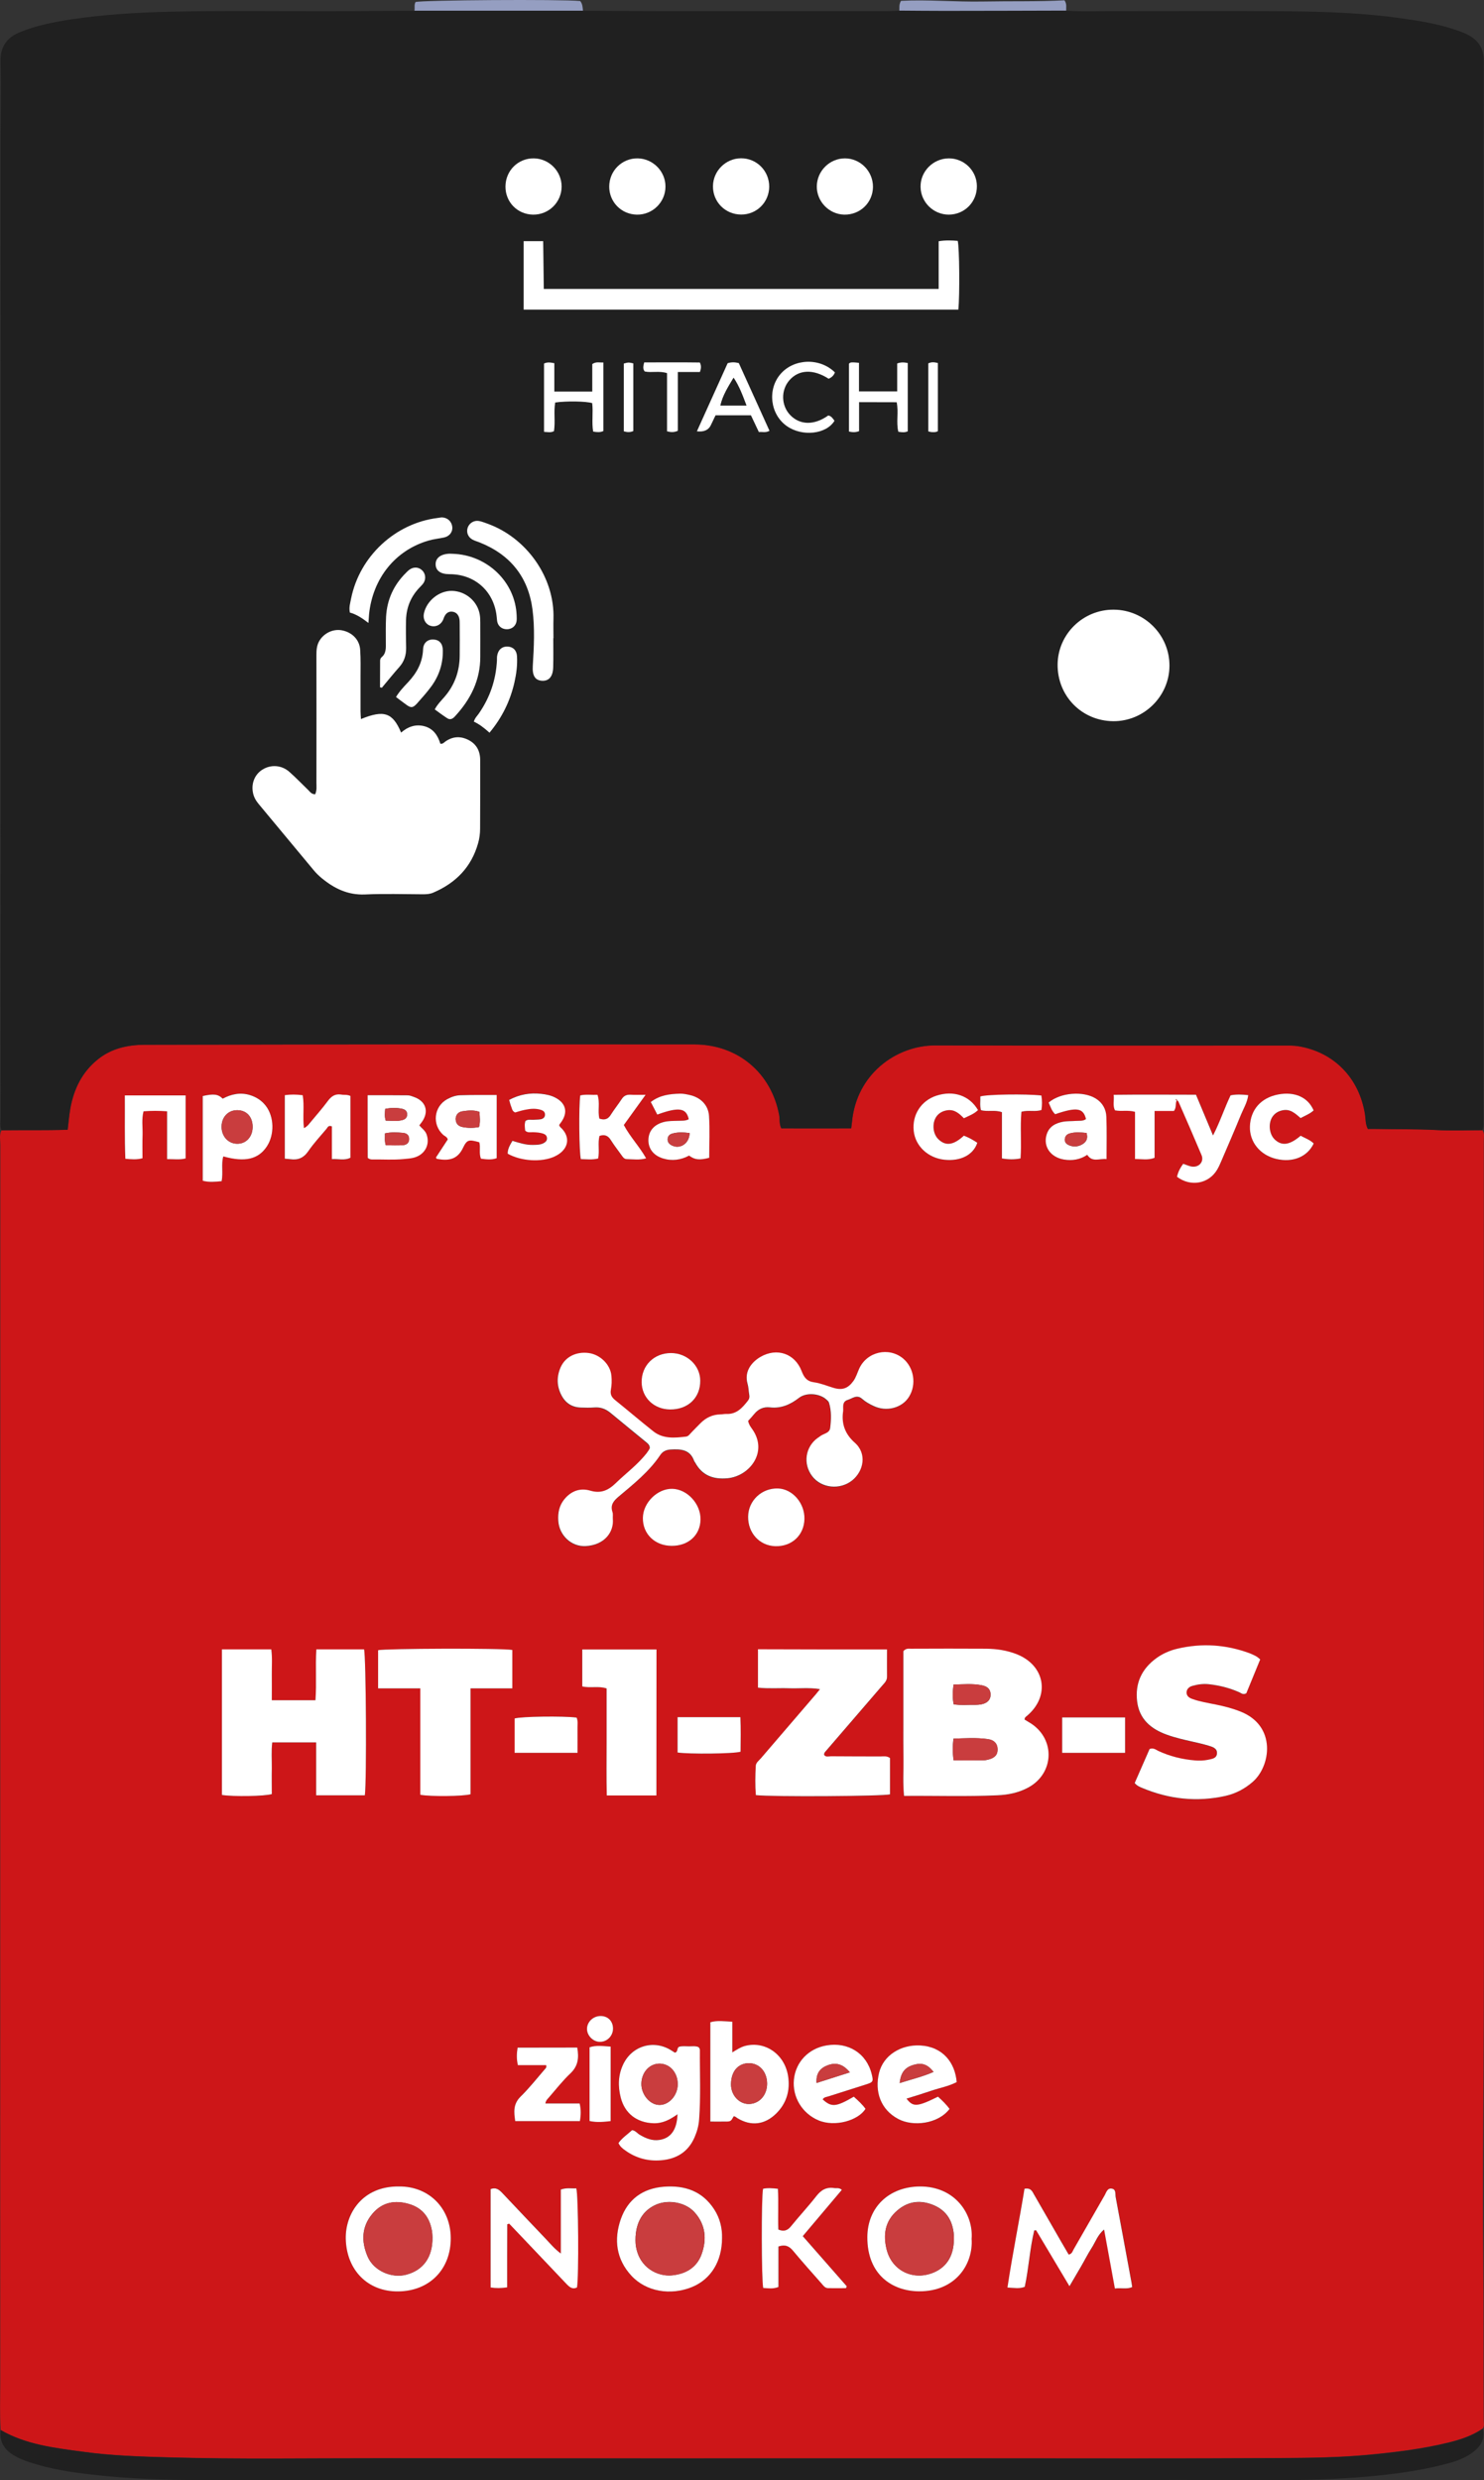
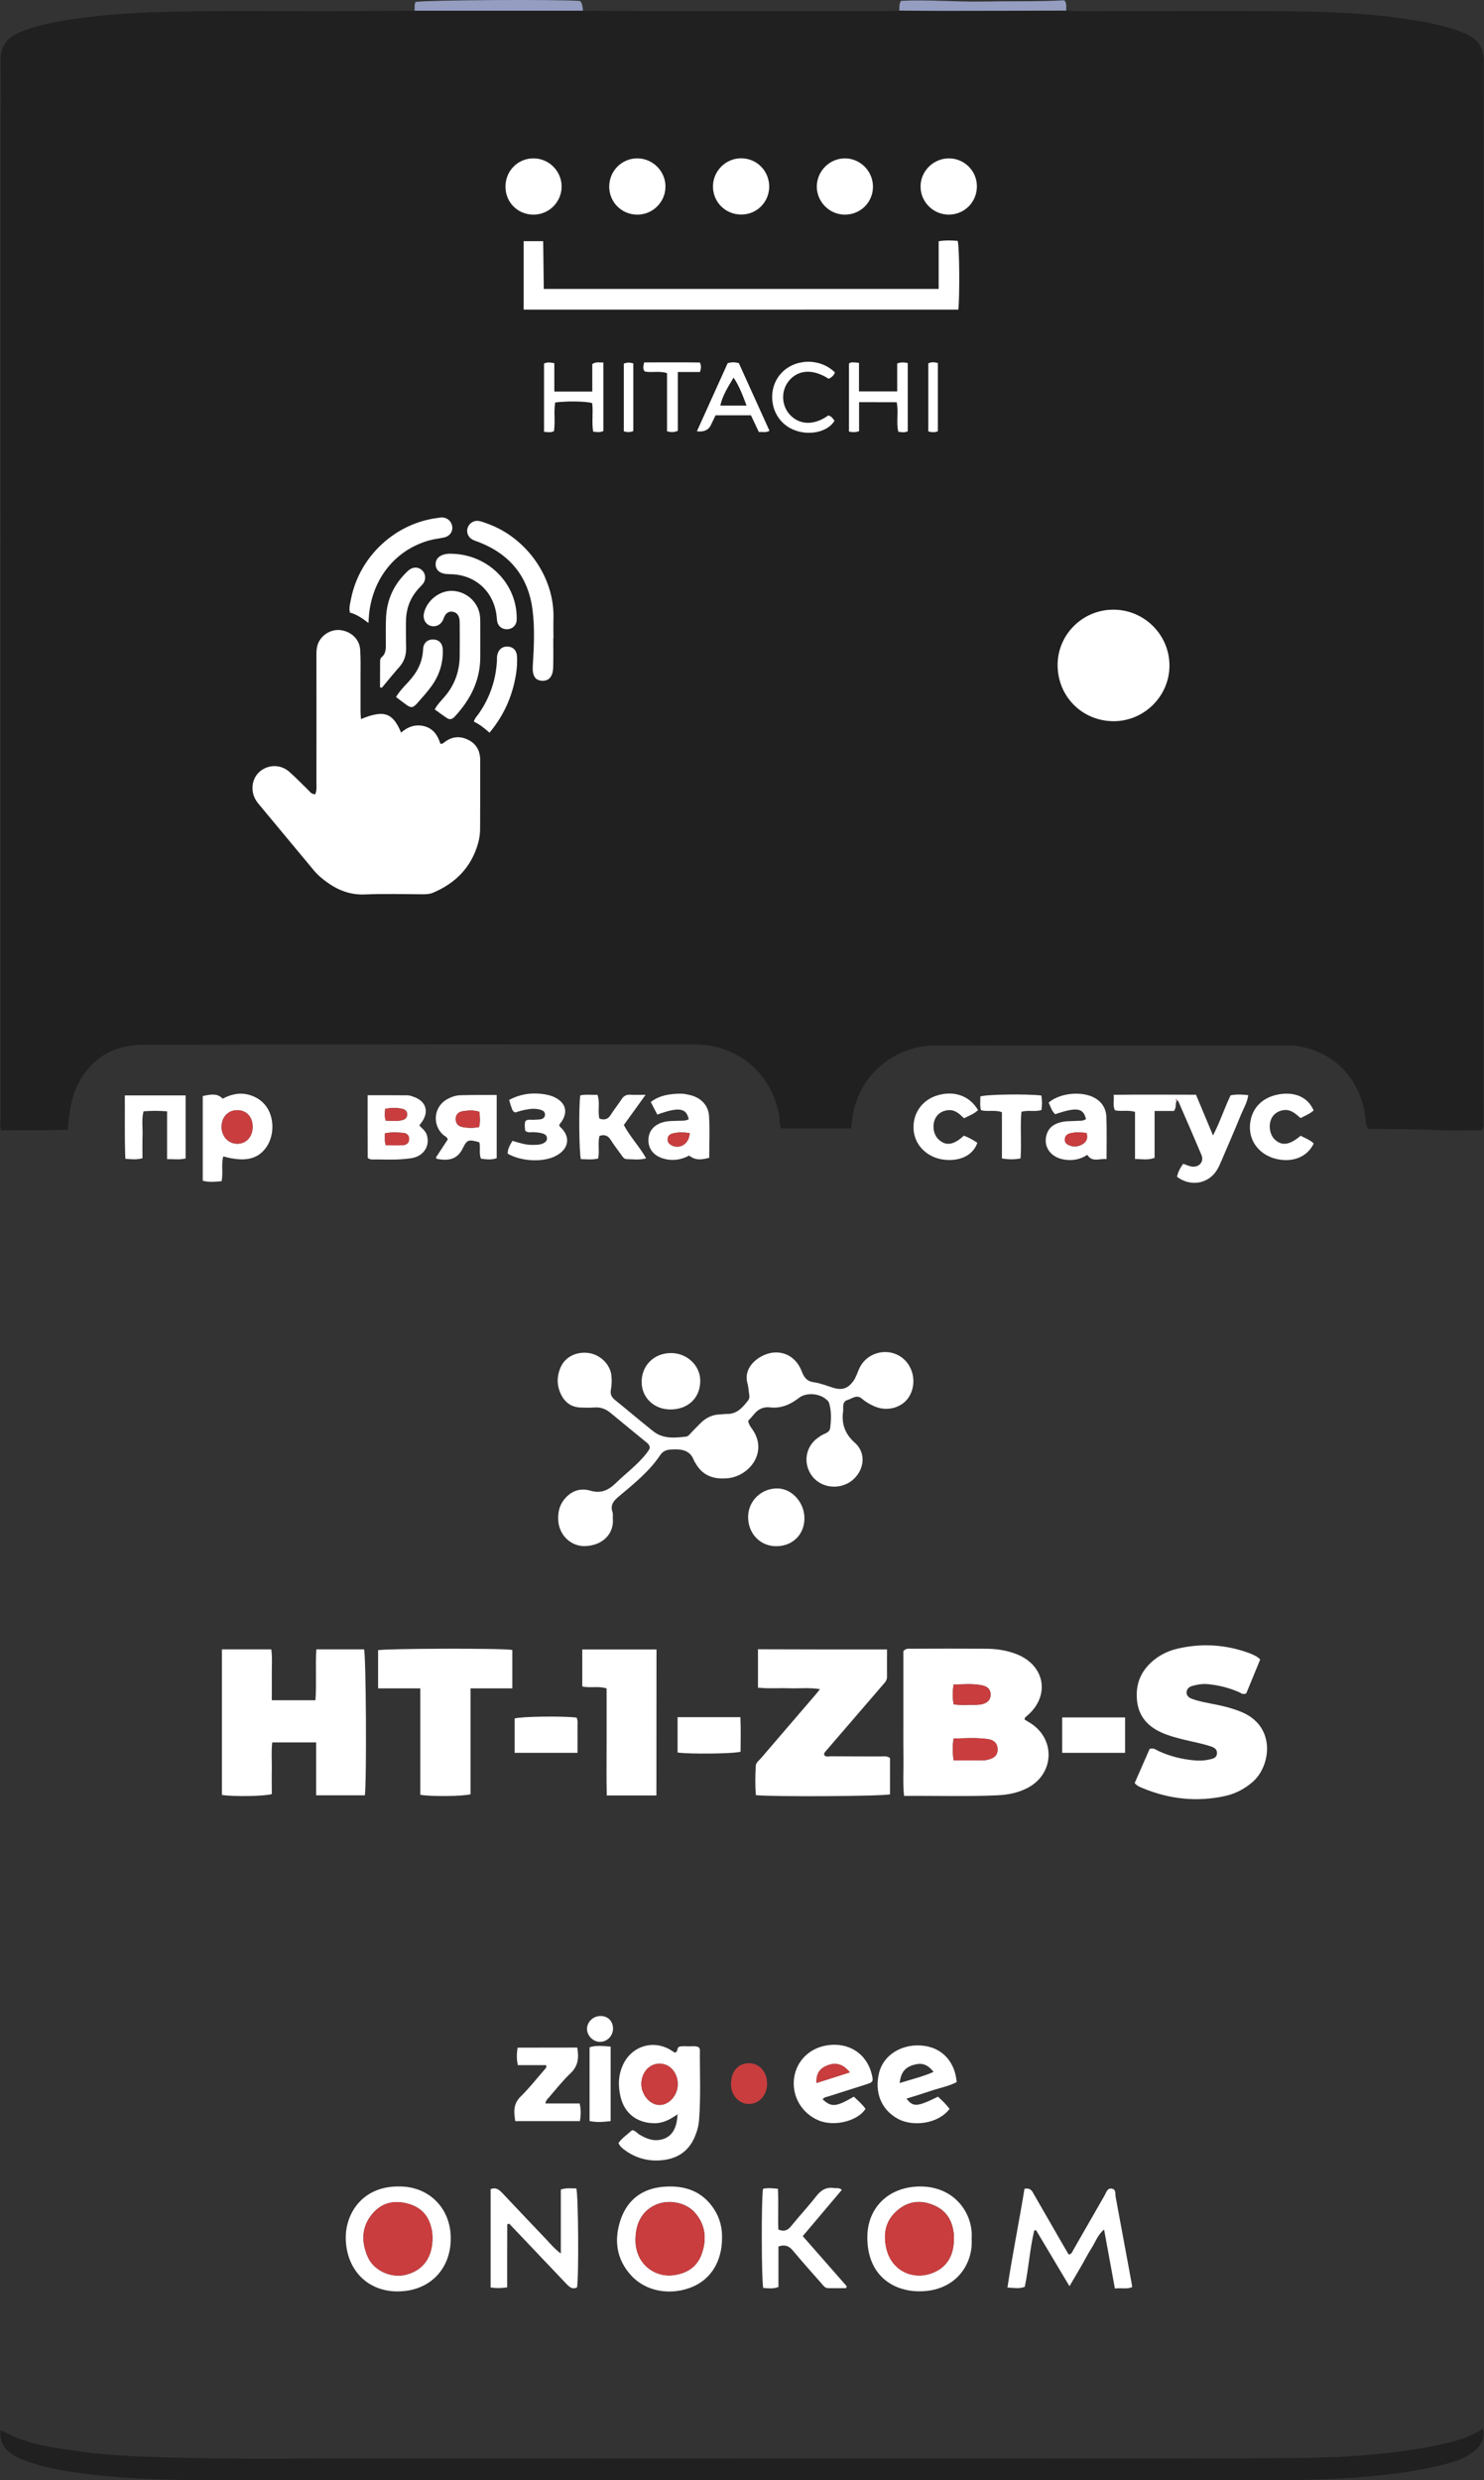
<svg xmlns="http://www.w3.org/2000/svg" id="_Слой_1" data-name="Слой 1" viewBox="0 0 1689.24 2822.72">
  <rect x="0" y="0" width="1689.24" height="2822.72" fill="#333333" stroke="none" />
  <defs>
    <style>
      .cls-1 {
        fill: #959ec1;
      }

      .cls-1, .cls-2, .cls-3, .cls-4, .cls-5 {
        stroke-width: 0px;
      }

      .cls-2 {
        fill: #cd1618;
      }

      .cls-3 {
        fill: #c93d3e;
      }

      .cls-4 {
        fill: #fff;
      }

      .cls-5 {
        fill: #202020;
      }
    </style>
  </defs>
-   <path class="cls-2" d="M.79,2765.55c-1.2-18.3-.5-36.6-.5-54.9-.1-164,0-328,0-491.9v-424c0-164,0-328,.1-491.9,0-5.5-1.5-11.3,1.4-16.6,25.1-.3,50.3.2,75.3-.6,1.1-9,1.6-16.6,3-24.1,4-22.3,13.5-41.7,31.6-56.2,15.5-12.3,33.8-16.3,52.9-16.4,116-.3,232-.4,347.9-.5,92.7-.1,185.3-.1,278,.1,49.2.1,87.5,32.2,96.5,80.3.9,4.8-.2,9.9,2.4,15.2,26.6,0,53,.1,79.6,0,.4-3.4.7-5.4.9-7.3,5-54.2,50.1-87.2,95.1-87.1,132,.4,264,.2,395.9.2,5.7,0,11.4-.2,17,.7,40.9,6.7,69.6,36.5,76,77.9.8,5.1.3,10.6,3.2,16.3,3.6,0,7.2-.1,10.8,0,22.3.5,44.6,0,66.9,1.2,17.5,1,35.1.2,52.6.2,2.9,3.9,1.5,8.3,1.6,12.5.1,176.3.1,352.6,0,528.9,0,175.6.6,351.3-.3,526.9-.3,69-1.1,137.9-.4,206.9.7,64.3.2,128.6.6,192.9,0,3.2,1.2,6.7-1.2,9.6-12,8.2-25.5,12.6-39.5,16-29.5,7.1-59.5,10.8-89.6,13.7-33.2,3.1-66.5,3.6-99.8,3.8-115.3.7-230.6.3-345.9.3-227.3,0-454.6.2-681.9-.1-79.6-.1-159.3,1.3-238.9-1-32.6-.9-65.2-1.9-97.6-6.4-32.2-4.3-64.7-7.9-93.7-24.6ZM1339.69,1252.05h0c.7.7,1.7,1.1,2,1.9,8.8,20.1,17.6,40.3,26.1,60.5,3.2,7.6-3,14.6-11.5,13-3.2-.6-6.2-2-9.3-3.1q-5.6,7.2-7.1,14.8c15.4,11.7,36,8.1,45.7-8.1,1.7-2.8,3-5.9,4.4-9,7.6-17.7,15.3-35.4,22.6-53.3,3-7.3,7.3-14.1,8.4-22.5-7-.8-13.6-1.1-20.1.2-7.1,14.4-11.8,29.7-20,45.7-7-16.8-13.2-31.5-19.4-46.4-31.4.1-62.1-.3-93.7.1.7,6.8-1.3,12.4,1.5,17.7,7.4,1.5,14.9-.6,22.8,1.7v53.7c7.7-.2,14.5,1.6,22.3-1.4v-53.3h22c3.2-4.2,1.1-8.7,3.3-12.2ZM851.59,1617.05c2.4-2.6,4.7-5,6.9-7.6,4.6-5.5,10.5-8.2,17.6-7.4,12.8,1.4,23.3-3.1,33.2-10.8,8.2-6.4,23.5-5.2,31.1,1.8,1.2,1.1,2.6,2.4,3.1,3.8,2.9,9.4,2.5,19.2,1.3,28.7-.8,6.2-8,6.3-11.9,9.7-.7.7-1.7,1.1-2.5,1.7-14,10.3-16.7,29.4-6.1,43.4,10.5,13.8,31.6,16,45.6,4.8,13.3-10.6,16.9-30.5,3-42.8-11.3-10-15.5-21.8-13.3-36.3.1-1,.1-2,0-3-.1-4.2.2-8,5.2-9.5,5.4-1.6,10.3-6.6,16.5-1.1,3.7,3.2,8.2,5.7,12.7,7.9,14.8,7.1,32.8,2.3,40.6-10.4,8.6-14.1,5.6-33.2-6.9-43.6-16.1-13.3-40.8-7.7-49.8,11.5-2.2,4.8-3.6,10-6.8,14.4-6.1,8.3-12.5,10.5-22.5,7.6-7.3-2.2-14.6-5.3-22.1-6.3-8.3-1.1-11.5-5.7-14.2-12.8-7.6-20-28.1-26.9-46.7-16.2-9.5,5.5-19.1,16.1-14.8,30.8,1.1,3.8,1.1,7.9,1.8,11.8.5,2.8.3,5.1-1.5,7.4-6.3,8-12.9,15.5-24.4,15-2.3-.1-4.6.5-7,.5-8.8.2-16.1,3.7-22.3,9.8-3.6,3.5-7,7.2-10.5,10.7-1.9,1.9-3.5,4.5-6.2,4.8-13,1.5-26.2,2.8-37.3-6.1-14.6-11.6-28.8-23.7-43.3-35.4-4-3.2-5.8-6.5-4.9-11.9.9-5.2,1-10.7.6-15.9-1.1-12.7-12.6-23.9-25.6-25.8-14.3-2-27,4.2-32.3,16.4-4.6,10.6-4.5,21.4,1.1,31.8,4.6,8.7,11.8,13.4,21.6,13.8,5.3.2,10.7.3,16-.1,7.1-.5,13,1.8,18.3,6.3,13.3,11.1,26.8,22,40.2,33,2,1.7,4.4,3.2,4.4,7-1.9,4-5.2,7.8-8.5,11.5-9.2,10.2-20.1,18.5-29.9,28-8.5,8.2-17,12.5-29.4,8.9-11.4-3.4-21.8.3-29.5,9.8-5.8,7.1-7.5,15.4-6.9,24.4,1.1,16.6,14.9,29.7,31.1,28.9,22-1.1,32.2-16.5,31-30.8-.2-2.7.4-5.5-.4-7.9-2.8-8.1,1.2-12.7,7.1-17.7,17-14.4,34.6-28.3,47.2-47.1,2.8-4.2,6.9-6.1,11.8-6.4,11.4-.7,22.3-.2,26.9,13.1.2.6.8,1.1,1.1,1.7,8,14.8,20.8,19.4,36.9,17.9,24.7-2.3,46.4-29.5,28.3-55.6-1.7-3-3.8-5.7-4.7-10.1ZM1166.29,1956.95c.1-2.5,1.5-3,2.4-3.8,27-22.6,21.1-57.7-11.8-70.5-11-4.3-22.6-6-34.3-6.1-28.7-.2-57.3-.1-86,0-2.6,0-5.4-.7-8.4,2.8v81.7c0,13.7-.1,27.3.1,41,.2,13.8-.8,27.6.7,42,36.3-.3,71.3.9,106.2-.7,12.3-.6,24.5-2.9,35.5-9,28.9-16,30.7-54,3.3-72.4-2.4-1.9-5-3.4-7.7-5ZM360.09,1877.05c-1.2,19.6.5,38.7-1,58h-49.7c0-10.2.1-19.8,0-29.3-.1-9.5.6-19.1-.6-28.6h-56.2v165.7c12.9,2,49.1,1.5,56.8-1,0-9.6-.1-19.6,0-29.5.2-9.8-.7-19.7.5-29.3h50v60.2h55.4c2.2-15.7,1.4-159.1-.9-166.1-17.8-.1-35.7-.1-54.3-.1ZM1009.69,1877.15h-146.9v43.7c12.2,1.3,23.8.3,35.4.7,11.4.4,22.8-1,35.2,1-2,2.5-3.2,4.1-4.5,5.6-20.8,24.3-41.7,48.5-62.5,72.8-2.4,2.8-5.9,5.1-6.1,8.9-.6,11.2-.8,22.4.1,33.3,18.3,2.1,145.6,1.3,152.7-.9v-41.3c-3.8-2.6-7.6-1.8-11.1-1.8-18.7-.1-37.3,0-56-.2-2.7,0-6,1.3-7.9-1.6-.2-2.3,1.2-3.4,2.2-4.6,21.3-24.8,42.6-49.5,63.9-74.2,2.6-3,5.6-5.6,5.5-10.2-.1-10.2,0-20.2,0-31.2ZM1434.49,1888.55c-4-4-8.1-5.4-12.1-6.8-27-10-54.5-11.8-82.5-5.2-8.5,2-16.5,5.5-23.6,10.6-16.8,12.2-24.6,28.7-22.1,49.4,2.5,20.3,15.8,31.4,34,37.9,9.4,3.4,19.2,5.6,28.9,7.8,6.2,1.4,12.4,2.8,18.4,4.6,4.4,1.3,9.9,2.7,9.6,8.6-.2,5.9-5.7,6.5-10.3,7.5-5,1.1-10,1.2-14.9.7-14.4-1.3-28.2-4.6-41.4-10.7-2.9-1.3-5.5-4-10.1-2.3-5.6,12.7-11.4,26-17,38.8,2.9,3.3,5.8,4.4,8.5,5.5,30.7,12.9,62.3,16.3,94.9,9.1,11.5-2.6,21.8-8,30.8-15.8,20.8-17.9,27.6-63.8-13.8-80.2-9-3.6-18.4-5.9-27.8-7.9-9.1-1.9-18.4-3.3-27.2-6.5-3.3-1.2-6.2-3.1-6.3-7-.1-4.3,3-6.8,6.6-7.8,6.1-1.7,12.3-2.6,18.7-1.9,12,1.3,23.6,4.2,34.6,9.1,2.3,1,4.5,3.3,8.1,1.2,5.3-12.8,10.7-25.9,16-38.7ZM478.39,1921.45v121.1c11.3,2.1,49.1,1.8,57.2-.6v-120.5h47.6v-43.7c-11.4-2.1-145.6-1.7-152.8.3v43.4c16,0,31.2,0,48,0ZM747.19,2043.35v-166.2h-84.5v42.1c9.4,2.2,18.5-.8,27.7,2.3v61.1c0,20.2-.3,40.4.2,60.7h56.6ZM771.19,2406.15c-.6,17.4-7.5,27.1-20.5,29.1-8.3,1.3-15.7-1.8-22.7-6-2.8-1.7-4.7-4.8-8.5-5.1-5.2,5-11.4,8.9-15.5,14.7,1.8,4.1,4.8,6.2,7.8,8.4,12.1,8.7,25.7,12.4,40.5,11.2,17.7-1.4,31-9.3,38.3-26.1,2.8-6.5,4.7-13.2,5.2-20.2,2-26.3.7-52.6.9-78.9,0-1.4-.4-2.6-1.7-3.7-3.3-1.4-7-.7-10.7-.8-3.9,0-8-.6-11.5.6-2.6,1.7-.8,5.7-4.6,6.6-1.2-.7-2.6-1.6-3.9-2.5-19.8-12.7-44.7-5.6-54.8,15.6-5.9,12.3-6.2,25-2.9,38,4.6,18.1,18.2,28.5,37,29.2,10.3.5,18.6-3.7,27.6-10.1ZM1166.19,2490.95c-6.2,37.5-13.7,74.5-19.2,112.5,7.6.3,13.7,1.5,19.7-.8,4.5-21.5,5.7-43.2,10.8-64.2.7-.1,1.4-.2,2.1-.2,12.3,20.7,24.7,41.4,38,63.7,5.1-8.8,9.3-15.9,13.4-22.9,4-6.9,7.6-14.1,11.9-20.8,4.2-6.7,6.7-14.7,14.1-20.8,4.2,23,8.2,44.7,12.3,67.1,7.1-.9,13.4,1.2,19.7-1.6-.3-2-.5-3.6-.8-5.2-6-32.4-11.9-64.8-18-97.1-.7-3.6.8-9-4.6-9.8-5.1-.8-6.1,4.4-8,7.7-11.8,20.5-23.5,41-35.3,61.5-1.2,2.1-1.7,5.1-5.6,5.9-2.8-4.7-5.6-9.5-8.4-14.4-10.3-17.9-20.6-35.8-30.9-53.7-2.2-3.7-3.9-8.2-11.2-6.9ZM454.29,2488.35c-41.7-.7-61.3,30.7-60.7,59.5.8,35.6,25.1,60.2,59.7,59.9,35.6-.4,60.1-25.3,59.8-60.9-.1-34-25.1-58.8-58.8-58.5ZM821.89,2547.05c.3-11.2-2.3-22.4-8.8-32.5-13.6-21.1-33.7-27.9-57.7-25.9s-40.8,14.4-48.7,36.8c-8.2,23.2-5.3,45.6,11.9,64.3,16.8,18.3,44.6,23,69.2,13,21.4-8.7,34.1-29.1,34.1-55.7ZM833.59,2300.85c-9.3-.5-17.1-1.7-25,.7v113h16.4q7-.1,10.2-6c1.8-.1,2.9,1.4,4.3,2.2,15.5,9.2,30.9,7.5,43.7-5,12.2-11.8,16.4-26.6,13.9-42.9-3.9-25.1-26.4-40.4-49.2-34.3-4.8,1.3-8.9,4-14.3,7.3,0-12.3,0-23.2,0-35ZM1105.99,2547.95c2.2-28-18.8-60-59.2-59.6-34.9.3-59.3,23.6-59.5,57.5-.2,43,28.5,61.5,58.5,61.8,42.6.4,62.2-31.7,60.2-59.7ZM577.29,2603.15v-36.6c0-11.8,0-23.5.1-35.3.7-.2,1.5-.5,2.2-.7,4.1,4.3,8.2,8.5,12.2,12.8,17.7,18.6,35.3,37.2,53,55.8,3.4,3.5,6.7,6.6,12,4,2.1-11.1,1.6-105.4-.8-112.8-5.3.4-10.9-1-17.6,1.4v72.8c-7.3-5.5-11.7-10.9-16.4-15.9-16.6-17.4-33-34.8-49.5-52.2-3.7-3.9-7.4-7.8-14-5.2v111.9c6.1,1.2,11.7,1,18.8,0ZM1088.99,2369.55c-1.8-22.3-15.9-40.3-41.5-41.6-22.3-1.1-42,11.2-46.8,31-5.4,21.8,2.1,42.2,21.8,52.7,16.8,8.9,45.4,5.8,58.4-11.5-3.9-5.1-8.4-9.8-13.2-13.9-23.7,11.7-28.3,12.1-35.8,2.2,9.7-3.1,19.2-5.9,28.6-9.1,9.4-3.3,19.3-5,28.5-9.8ZM971.89,2386.15c-20.3,11.8-25.4,12.2-35.4,3.1,1.4-2.7,4.3-2.8,6.7-3.5,14.3-4.5,28.6-9,42.8-13.6,8-2.6,8.3-3.3,6.3-11.5-5.7-23.7-26.6-37.1-51.6-32.8-20.5,3.5-35.1,18.9-37,38.9-2,19.9,9.4,38.5,27.9,46.3,18.9,8,45.6.1,53.6-13.1-3.6-5-8.2-9.3-13.3-13.8ZM868.59,2490.95c-2.1,10.1-1.9,105,.3,112.9,5.4.1,10.9,1.3,17.3-1.1v-46.1c7.6-2.6,12.2-.5,16.6,4.8,10.4,12.6,21.3,24.7,32.1,36.9,2.1,2.4,4,5.6,7.8,5.7,6.8.1,13.6,0,20.4,0,.3-.7.6-1.4.9-2.1-16.5-18.9-33.1-37.7-50.1-57.1,15.1-17.9,29.7-35.2,44.5-52.7-3.5-2.8-6.2-1.6-8.7-2-8.8-1.4-14.9,2.1-20.4,9.2-9.1,11.8-19.4,22.8-28.9,34.4-4,4.9-8.2,6.1-14.3,3.6-.6-15.5.3-31-.5-46.4-6.7-.7-11.9-1-17,0ZM252.29,1344.25c1.9-10-.7-19.3,1.9-28.3,24.8,6.9,40,3.3,49.6-11.4,8.8-13.3,8.2-33.8-1.2-46.1-4.6-6-10.6-9.9-17.8-12.2-11.1-3.6-21.6-1.2-31.3,4-5.3-5.1-10-5.7-22.7-3v96.4c7.1,2,13.9,1.3,21.5.6ZM657.09,2330.25h-67.9c-1.2,6.7-1.3,12.8.3,19.9h32.2c.8,3-.9,4-1.9,5.1-9,10.3-17.4,21.1-27.1,30.6-8.8,8.6-7.7,17.9-6.2,28h73.6c1.2-6.8,1.4-12.9-.3-20.1h-39c.6-3.5,2.4-5.1,3.9-6.7,8.1-9.3,15.7-19.1,24.6-27.5,9-8.3,9.8-17.8,7.8-29.3ZM398.89,1247.25c-4.2-1.9-7.6-.9-10.8-1.4-6.8-1-11.1,2-15,7.3-5.9,8-12.5,15.6-18.9,23.2-2.2,2.6-4.1,5.8-8.3,7.7-1.6-13,.5-25.3-1.4-37.4-7.2-1-13.7-1-20.4-.1v72.3c2.6.2,4.6.3,6.5.6,8.7,1.2,15-1.5,20.2-9.1,6.2-9,13.7-17.2,20.8-25.5,1.3-1.5,2.2-4.5,6.1-2.7v37.2c7.6-.5,14.4,1.9,21.1-1.6.1-23.7.1-46.9.1-70.5ZM418.49,1246.45v71.1c2,1.7,3.7,1.9,5.3,1.8,12-.2,24,.7,35.9-.5,4-.4,8-.6,11.8-1.7,12.3-3.5,18.2-15.1,13.9-26.6-1.6-4.2-5.3-6.6-8.2-10,1-1.3,1.8-2.3,2.6-3.4,8.9-12.1,5.2-24.2-9.1-29.1-2.2-.7-4.5-1.6-6.8-1.7-14.8,0-29.7.1-45.4.1ZM748.19,1268.45c24.6-8.9,33.1-7.6,35.8,5.3-3.9,2.3-8.3,1.7-12.6,1.8-5.3.2-10.7,0-15.9,1.4-11.1,3-17.2,10.1-17.4,20.3-.2,10.1,5.8,17.8,16.5,21.1,10.4,3.2,20.4,1.8,29.8-3.2,6.5,4.9,11.6,5.4,22.9,2.5,0-15.8.7-31.8-.2-47.6-.8-12.6-9.7-21.3-22.1-23.9-3.6-.8-7.3-1.6-10.9-1.5-11.6.3-23,1.6-33.3,9.5,2.6,5,4.8,9.4,7.4,14.3ZM565.39,1246.15c-14.5,0-27.8-.2-41.1.1-5.4.1-10.5,1.8-15.2,4.5-15.2,8.5-17.5,28.9-4.5,40.6,1.7,1.5,4.2,2.1,5.2,5.2-4.4,6.8-9.1,13.9-13.5,20.6.7,1,.9,1.5,1.1,1.5,12.6,2.3,23.1,1.4,29.7-12.4,4.7-9.9,6.9-9.7,18.6-6.5,1.7,6-.7,12.5,1.9,18.7,6.2.8,12,1.6,17.9-.6-.1-23.6-.1-47.1-.1-71.7ZM1259.59,1319.15c0-16.9.4-32.5-.2-48.1-.3-8.6-4.4-15.9-12-20.8-14.2-9-40.1-7-53.7,4.5,2,4.6,3.6,9.6,7.4,13.3,24.6-8.4,32-7.3,35.1,5.5-3.4,2.6-7.6,1.8-11.4,2.1-5,.4-10.1,0-14.9,1-8.5,1.6-15.8,5.3-18.5,14.5-4.1,13.7,4.4,26,19.9,28.5,9.4,1.5,18.4,0,26.3-5.4,5.9,9,13.8,3.9,22,4.9ZM734.89,1245.95c-7.6,0-12.5.2-17.5-.1-4.4-.3-7.5,1.2-9.9,5.1-3.9,6.2-8.6,11.9-12.5,18-3.3,5.2-7.4,5.9-12.8,4.1-2.2-8.9,1-18-2.2-27.1-6.8.2-13.3-.8-19.6.7-1.8,13-1.3,64.6.7,72.5,6.3.1,12.8,1,19.7-.7,1.7-8.7-.6-17.5,1.5-25.7,5.9-2,9.7-.3,12.9,4.7,3.7,5.9,8,11.4,12.1,17.1,1.6,2.2,3.1,4.6,6.1,4.6,7.1,0,14.3,1.3,22-.9-7.7-13.6-18.2-24.4-25.4-37.9,8.1-11,15.8-21.7,24.9-34.4ZM142.09,1246.65c.2,24.4-.4,48.1.5,72,7,.6,12.8,1.2,19.5-.6,0-9-.2-17.9.1-26.9.3-8.8-1.1-17.8,1.1-26.5,9.1-.7,17.3-.7,26.8,0v54.4c7.9-.1,14.4,1.1,21.1-.8v-71.7c-23.1.1-45.5.1-69.1.1ZM763.79,1539.85c-19.3,0-33.5,14.2-33.3,33.3.2,17.6,14,30.8,32.3,31,20.5.2,34.6-13.3,34.4-32.9-.3-17.3-15.3-31.4-33.4-31.4ZM797.39,1729.25c.2-17.7-15.1-34.4-31.9-34.8-16.9-.5-33.4,15.7-33.6,33.1-.2,18.2,13.6,31.6,32.6,31.8,19.2.1,32.7-12.3,32.9-30.1ZM915.69,1728.85c.5-18.1-13.5-34.3-30.1-34.9-18.4-.6-33.8,13.8-34.1,31.9-.3,18.7,13,33.2,30.8,33.8,18.9.6,32.9-12.3,33.4-30.8ZM597.79,1286.65c2.7,2.8,6.3,1.6,9.4,1.7,3.7.1,7.3.3,10.8,1.5,2.4.8,4.1,2.3,4.5,4.8.4,3.1-1.5,5-4,6.2-3.7,1.9-7.7,1.7-11.7,1.9-8.1.3-15.7-2.4-23.6-4.6-2.8,4.8-5.5,9.2-5.4,14.6,15.1,8.7,38.7,10.1,53.2,3.3,2.1-1,4.2-2.1,6-3.5,10.2-7.6,11.2-19,2.5-28.3-1.1-1.2-2.6-2-3.1-4.2.6-.8,1.3-1.9,2.1-2.9,8.2-11.1,5.8-21.6-6.3-28.1-5.1-2.7-10.7-3.8-16.3-4.4-12.7-1.3-24.9.7-36.4,6.9.9,3.2,1.4,5.5,2.3,7.6,1,2.3,1.1,5.3,4.5,6.7,3.4-.9,7.2-2.1,11.1-3,6.2-1.3,12.5-1.9,18.7.2,2.3.8,4.1,2.3,4.2,5,.1,3.2-1.9,5-4.7,5.5-2.6.5-5.3.4-7.9.6-3.2.3-6.7-.9-9.7,1.4-1.1,3.8-.7,7.5-.2,11.1ZM1113.29,1263.35c-9.8-16.6-28-22.7-47.3-16.4-17.5,5.7-27.8,21.8-25.8,40.2,1.8,17.3,16.2,30.8,35,32.7,18.3,1.9,32.8-5.4,37.4-19.3-4.8-3.2-9.9-6.1-15.3-8.1-11.8,10.9-20.7,12.1-29,4.1-7-6.7-7.5-20.1-1.1-27.3,3-3.4,6.7-5.1,11.2-5.7,8.3-1.2,13.6,3.7,18.9,9.1,5.6-2.8,11.2-4.8,16-9.3ZM1480.49,1292.55c-12.3,10.6-21.1,11.9-29.2,4.5-7-6.5-7.9-20.1-1.7-27.4,2.7-3.1,6.1-4.9,10.2-5.9,9.1-2.1,14.9,3.8,20.8,8.8,5.4-2.9,10.7-4.9,14.8-8.7-6.3-15-21.5-21.8-40.2-18.2-19.7,3.7-31.7,17.2-32.3,36.3-.6,17.8,11.5,32.8,30.1,37.1,18.7,4.4,35.4-2.4,42.5-17.6-4.4-4.3-10-6.2-15-8.9ZM1280.69,1954.55h-71.6v40.3h71.6v-40.3ZM771.29,1954.25v40.2c13,2.1,63.8,1.5,71.7-.9.1-12.8.4-25.9-.2-39.3-24.4,0-47.6,0-71.5,0ZM656.39,1954.75c-14.9-2-64-1.3-70.5,1v39.1h71.6c0-10,.1-19.3,0-28.6-.1-3.6.6-7.3-1.1-11.5ZM1185.39,1246.75c-17.7-2-62.3-1.2-69.6,1.2.3,5-.8,10.3.8,15.6,7.7,2.1,15.5-.7,23.8,2.3v52.6c7.6,1.4,14,1.4,21.2,0,1.3-17.9-.6-35.8,1-53.1,8.2-2.2,15.6.4,22.8-2,.9-5.7,1-10.9,0-16.6ZM695.09,2413.95v-84.8c-8.5-.4-16.2-1.7-24,.8v83.9c8.4,1.7,15.9.9,24,.1ZM697.79,2308.25c-.2-8.5-6.3-14.2-14.9-13.9-8.2.3-14.7,6.8-14.7,14.7s7,14.8,14.7,14.7c8.4,0,15.1-7,14.9-15.5Z" />
  <path class="cls-5" d="M1687.29,1286.25c-17.5,0-35.1.8-52.6-.2-22.3-1.2-44.6-.7-66.9-1.2-3.6-.1-7.2,0-10.8,0-2.9-5.7-2.4-11.2-3.2-16.3-6.4-41.4-35.1-71.2-76-77.9-5.5-.9-11.3-.7-17-.7-132,0-264,.2-395.9-.2-45-.1-90.1,32.9-95.1,87.1-.2,2-.5,3.9-.9,7.3-26.6.1-53,0-79.6,0-2.5-5.3-1.5-10.4-2.4-15.2-9-48.1-47.3-80.3-96.5-80.3-92.7-.1-185.3-.1-278-.1-116,.1-232,.2-347.9.5-19.1.1-37.4,4-52.9,16.4-18.1,14.4-27.6,33.8-31.6,56.2-1.3,7.5-1.9,15.1-3,24.1-25,.8-50.1.3-75.3.6-2.1-4.8-1-9.9-1-14.8-.1-89.3,0-178.6,0-267.9,0-136.9.1-273.8.1-410.7s-.1-282.5-.2-423.8c0-33,.7-66,0-98.9-.4-17.1,7.1-27.5,22.3-33.7,18.3-7.5,37.6-11.3,57-14.3,37.6-5.7,75.4-8,113.4-8.9,69.9-1.6,139.8-.2,209.7-.7,23-.2,45.9-.3,68.9-.4h191.8c28.6.2,57.2.4,85.8.4,87.2.1,174.3,0,261.5,0,4.3,0,8.6-.3,12.9-.5,17,.1,34,.3,51,.3,46.3-.1,92.6-.2,139-.3,18,1.3,35.9.5,53.9.5,65.9.1,131.9-.4,197.8.2,43.3.4,86.6,1.9,129.5,8,20.4,2.9,40.8,6.1,60.5,12.7,4.7,1.6,9.5,3.2,14,5.4,12.7,6.2,19.4,15.4,19.4,30.7-.4,130.3-.2,260.7-.3,391,0,271.3-.1,542.6-.1,814-.2,3.7.6,7.8-1.3,11.6ZM358.79,903.95c-4.2-.1-5.8-2.8-7.9-4.8-7.2-6.9-14.1-14.2-21.6-20.8-8.8-7.8-21-8.6-30.6-2.6-8.9,5.5-13.1,16.1-10.7,26.9,1,4.7,3.4,8.6,6.4,12.3,20.9,25.1,41.7,50.3,62.6,75.3,2.8,3.3,5.9,6.4,9.2,9.1,14.2,11.7,29.8,19.3,49.1,18.5,21.9-.9,44-.2,65.9-.2,4,0,8-.2,11.7-1.8,25.6-10.9,43.5-28.9,51.2-56.2,1.6-5.5,2.2-11.1,2.3-16.8.1-26,.1-52,.1-77.9,0-10.2-4.1-18.2-13.3-22.9-9-4.6-17.9-4.2-26.4,1.8-1.5,1.1-2.8,2.9-5.6,2.5-2.9-9.4-8-17.3-18.4-20-9.9-2.5-18.7.6-26.3,7.3-9.6-22.8-19.5-26.1-45.7-15.4-.2-3.1-.5-6-.5-8.8v-39c0-10.3.3-20.7-.4-31-.7-11.6-9.2-20.1-20.9-22.2-10.2-1.9-21,3.5-26,12.8-2.6,4.9-2.9,10.1-2.9,15.5v144.9c0,4.3.8,8.7-1.3,13.5ZM1068.49,328.85h-449.5c-.2-18.5-.4-36.5-.7-54.4h-22.2v77.9c165.4,0,330.2.1,494.8,0,1.8-16.9,1.2-70.5-.7-78.2-6.8-.6-13.7-.9-21.7.4v54.3ZM1267.19,820.75c34.9.3,63.9-28.3,64-63.2.1-34.9-28.4-63.6-63.5-63.8-34.8-.2-63.4,27.7-63.8,62.2-.4,36,27.4,64.4,63.3,64.8ZM629.79,726.25h.2c0-7.3-.2-14.7,0-22,1.6-47.7-31-92.6-75.2-108.5-3.1-1.1-6.2-2.4-9.5-3-5.6-1-10.9,2.3-12.8,7.3-1.9,5.1,0,10.8,5.1,13.7,2.9,1.6,6.1,2.5,9.2,3.7,34.5,14,54.7,39.5,59.4,76.3,2.7,21.1,1.6,42.5.3,63.8-.7,11,2.5,16.5,10.5,17,7.9.5,12.4-4.7,12.7-15.5s.1-21.8.1-32.8ZM494.89,807.35c4.8,3.4,9.3,6.8,13.9,9.9,3.4,2.3,6.2,1,8.8-1.8,17.8-19.3,29.1-41.2,29-68.1-.1-13,0-26,0-39,0-3-.1-6-.6-9-2.5-15.1-16.2-26.6-31.6-26.9-14.5-.3-28.8,11.2-31.9,25.5-1.3,6.1,1.5,12,6.7,14,5.6,2.1,11.4,0,14.5-5.4,1-1.7,1.4-3.7,2.4-5.5,1.9-3.5,4.8-5.6,9-4.9,4.1.6,6.5,3.3,7.5,7.1.6,2.2.6,4.6.6,6.9,0,12,.1,24,0,36-.1,17.6-5.6,33.3-17.2,46.8-3.8,4.5-8.1,8.8-11.1,14.4ZM419.39,708.95c.4-4.7.5-7.3.8-10,4.3-41,29.9-72.9,67.9-83.8,5.7-1.6,11.8-2.1,17.6-3.5,6.3-1.5,10-6.6,9.2-12.3-.8-5.9-5.4-10.2-11.5-10.5-1.6-.1-3.3.4-4.9.6-48.4,5.9-89,43.6-98.7,91.6-1,5.1-2.7,10.3-1.4,16.1,7.3,2,13.7,6.1,21,11.8ZM1111.99,211.65c-.2-17.5-14.6-31.5-32-31.4-17.8.1-32.5,15-32.1,32.6.4,17.4,14.8,31.4,32.2,31.4,18-.1,32.1-14.5,31.9-32.6ZM693.49,212.25c-.1,17.6,13.8,31.7,31.4,32,17.8.3,32.6-14.2,32.6-31.9s-14.2-31.8-31.5-32.1c-18-.3-32.5,14-32.5,32ZM575.39,212.25c-.1,17.7,13.6,31.7,31.3,32,17.9.3,32.5-14,32.6-31.9.1-17.4-14-31.8-31.5-32.1-18-.3-32.4,13.9-32.4,32ZM843.69,244.15c17.6,0,31.7-14,31.8-31.5.1-18-14.2-32.5-32.1-32.4-17.4.1-31.7,14.2-31.9,31.7-.1,17.9,14.2,32.2,32.2,32.2ZM993.69,212.75c.2-18-14-32.5-31.9-32.5s-31.7,14.2-32,31.6c-.3,17.3,13.8,32,31.1,32.4,18.1.4,32.6-13.5,32.8-31.5ZM432.59,782.15c.7.2,1.4.4,2.1.6,6.5-7.8,12.9-15.8,19.7-23.4,5.7-6.3,8-13.6,7.9-21.9-.2-10.6-.3-21.3-.1-31.9.4-13.8,5.2-25.9,14.7-36.1,1.8-1.9,3.8-3.8,5.3-6,3.1-4.8,2.1-11-1.9-14.5-3.9-3.5-9.2-3.9-13.8-.8-1.6,1.1-3,2.6-4.5,4-13.8,13.7-21.5,30.3-22.5,49.7-.5,9.6-.3,19.3-.3,28.9,0,6.3.8,12.8-5,17.5-.9.7-1.4,2.4-1.5,3.6-.1,10.1-.1,20.2-.1,30.3ZM514.89,630.25h-3c-10.3.3-16.3,4.9-16,12.4.3,7.1,5.9,11,15.9,10.9,28.6-.1,50.2,19.1,53.5,47.5.3,2.6.2,5.4,1.1,7.9,1.6,5,6.4,7.7,11.8,7.2,4.9-.5,8.7-3.7,9.7-8.6.4-2.2.3-4.6.2-6.9-1.4-38.4-33.7-69.4-73.2-70.4ZM686.79,412.55c-4.6.2-8.2-1.1-12.6,1.7v31.3h-43.2v-32.3c-4.7-.9-8-1.4-11.7.4v77.7c4.1.2,7.7,1.2,11.3-.8,1.7-10.9-.6-21.9,1.4-32.6,13-1.8,34.8-1.5,42.1.7,1.3,10.6-.7,21.6,1.1,32.4,4.3.7,7.8,1.1,11.6-.6,0-25.7,0-51.2,0-77.9ZM977.89,457.65h42.8c2.5,11.4-.7,22.8,1.9,33.6,3.9.5,7.1,1.1,10.7-.5v-77.7c-4.1-.8-7.5-1.1-12,.5v31.8h-43.5v-32.5c-2.6-.2-4.2-.5-5.8-.5-1.9,0-4-.5-5.6,1.5v77.2c4,.9,7.2,1.2,11.5-.5,0-10.6,0-21.4,0-32.9ZM840.99,413.25c-4.6-1.1-8.1-1.3-12.6.1-11.5,25.4-23.2,51.2-35,77.5q12,1.4,15.9-7.1c1.8-3.9,3.7-7.7,5.3-11.1h40.3c3.1,6.6,5.9,12.5,9,19,3.9-.4,7.8,1.2,12.1-1.4-11.8-25.9-23.3-51.3-35-77ZM557.19,833.85c14.4-17.4,23.5-36.3,28.3-57.3,2.2-9.8,3.5-19.7,2.9-29.7-.4-6.8-4.5-10.7-10.6-11-6.5-.3-11.1,3.8-12,10.7-.2,1.6-.1,3.3-.2,5-1.1,22.1-8,42.3-20.6,60.5-1.9,2.7-4.4,4.9-5.7,9.2,6.4,2.9,11.8,7.1,17.9,12.6ZM950.39,423.85c-17.2-17-46.7-15.9-61.9,1.8-15.1,17.6-11.7,45.9,7.1,59.2,17.6,12.4,45.1,9.4,54.3-6-1.9-2.5-3.6-5.5-7.1-6-15.9,11.4-32.3,11.1-43.5-.7-10.2-10.7-10.6-28-.9-39.2,10.8-12.6,27.3-13.3,44.9-1.9,3.1-1.4,5.6-3.4,7.1-7.2ZM450.79,793.25c4.1,3.1,7.8,5.9,11.5,8.6,5.5,4,7.9,3.9,12.6-1.5,5.5-6.2,11.1-12.5,16-19.1,8.9-12.1,13.5-25.9,13.2-41-.1-7.6-3.8-11.9-10.1-12.4-6.8-.6-12.1,3.6-12.4,11.2-.6,14.8-7,26.7-16.9,37.2-4.9,5.2-10,10.4-13.9,17ZM771.59,490.25v-66.9h25.1c1.5-4.2,1.7-7.3-.1-10.8-21.4-.3-42.5-.1-63.3-.1-1.1,4.4-1.8,7.3.6,10.3,7.8,1.7,16.3-.9,25.4,1.9v66.2c4.4,1.1,7.6,1.3,12.3-.6ZM1067.59,490.65v-77.5c-4-1-7.2-1.4-10.9.4v77.4c1.8.3,3,.7,4.3.8,2,0,4,.4,6.6-1.1ZM720.89,490.55v-76.9c-5.7-1.3-5.7-1.2-10.8.2v77.1c3.9,1,7.1,1.2,10.8-.4Z" />
  <path class="cls-5" d="M.79,2765.55c29,16.7,61.5,20.4,93.8,24.8,32.4,4.5,65,5.4,97.6,6.4,79.6,2.3,159.3.9,238.9,1,227.3.3,454.6.1,681.9.1,115.3,0,230.6.4,345.9-.3,33.2-.2,66.6-.7,99.8-3.8,30.1-2.8,60.1-6.5,89.6-13.7,13.9-3.4,27.5-7.8,39.5-16,3.3,13.2-3.6,21.6-13.5,28.4-9.8,6.7-21.1,9.9-32.4,12.7-27.8,7-56.2,10.7-84.7,13.3-69.5,6.2-139.2,3.8-208.8,3.9-240.3.2-480.6.1-720.9.1-130.3,0-260.6,0-391,.1-44.3,0-88.6-1.2-132.7-6.4-23.8-2.8-47.5-6.4-70.4-14.1-6-2-11.9-4.3-17.4-7.6-11.1-6.6-17-15.7-15.2-28.9Z" />
  <path class="cls-1" d="M663.59,12.15h-191.8c.5-3.3-.5-6.7,1.2-9.8,6.8-2.3,164.5-3.3,187.4-1.2,2.7,3.1,2.8,7.1,3.2,11Z" />
  <path class="cls-1" d="M1213.69,12.05c-46.3.1-92.6.3-139,.3-17,0-34-.2-51-.3.3-3.3-.6-6.7,1.9-11.1,30.6-1.6,62,1.4,93.4.8,31.1-.6,62.2.2,92.7-1.4,3,4.4,1.7,8.2,2,11.7Z" />
  <path class="cls-4" d="M851.59,1617.05c.9,4.4,3,7,4.9,9.7,18.1,26.1-3.6,53.3-28.3,55.6-16.2,1.5-28.9-3.1-36.9-17.9-.3-.6-.9-1.1-1.1-1.7-4.6-13.3-15.5-13.8-26.9-13.1-4.9.3-9,2.1-11.8,6.4-12.6,18.8-30.2,32.8-47.2,47.1-5.9,5-9.8,9.5-7.1,17.7.8,2.4.2,5.3.4,7.9,1.3,14.3-8.9,29.6-31,30.8-16.3.8-30.1-12.3-31.1-28.9-.6-9,1.1-17.3,6.9-24.4,7.8-9.5,18.1-13.2,29.5-9.8,12.4,3.7,20.9-.6,29.4-8.9,9.8-9.5,20.7-17.8,29.9-28,3.3-3.7,6.6-7.4,8.5-11.5-.1-3.8-2.4-5.3-4.4-7-13.4-11-26.8-21.9-40.2-33-5.4-4.5-11.2-6.8-18.3-6.3-5.3.4-10.7.3-16,.1-9.8-.4-17-5.1-21.6-13.8-5.5-10.4-5.7-21.2-1.1-31.8,5.3-12.2,18-18.4,32.3-16.4,13,1.9,24.4,13.1,25.6,25.8.5,5.3.4,10.7-.6,15.9-1,5.4.9,8.7,4.9,11.9,14.5,11.7,28.7,23.8,43.3,35.4,11.2,8.9,24.3,7.6,37.3,6.1,2.7-.3,4.4-2.9,6.2-4.8,3.5-3.5,6.9-7.2,10.5-10.7,6.2-6.1,13.5-9.6,22.3-9.8,2.3,0,4.7-.6,7-.5,11.6.5,18.1-7,24.4-15,1.9-2.4,2-4.7,1.5-7.4-.7-3.9-.7-8-1.8-11.8-4.3-14.7,5.3-25.3,14.8-30.8,18.6-10.7,39-3.8,46.7,16.2,2.7,7.1,5.9,11.7,14.2,12.8,7.5,1,14.7,4.1,22.1,6.3,9.9,3,16.4.7,22.5-7.6,3.2-4.4,4.6-9.6,6.8-14.4,8.9-19.2,33.6-24.8,49.8-11.5,12.5,10.4,15.6,29.5,6.9,43.6-7.8,12.8-25.8,17.6-40.6,10.4-4.5-2.1-9-4.6-12.7-7.9-6.2-5.5-11.1-.5-16.5,1.1-5,1.5-5.3,5.3-5.2,9.5,0,1,.1,2,0,3-2.2,14.5,2,26.3,13.3,36.3,13.9,12.3,10.2,32.1-3,42.8-14,11.2-35.1,9-45.6-4.8-10.6-14-7.9-33.1,6.1-43.4.8-.6,1.8-1,2.5-1.7,3.9-3.4,11.1-3.5,11.9-9.7,1.2-9.5,1.6-19.3-1.3-28.7-.4-1.5-1.9-2.7-3.1-3.8-7.7-7-22.9-8.2-31.1-1.8-9.9,7.7-20.5,12.3-33.2,10.8-7.2-.8-13,1.9-17.6,7.4-2.4,3-4.7,5.4-7.1,8Z" />
  <path class="cls-4" d="M1166.29,1956.95c2.7,1.7,5.3,3.2,7.8,4.8,27.4,18.4,25.6,56.5-3.3,72.4-11.1,6.1-23.3,8.5-35.5,9-34.9,1.6-69.9.4-106.2.7-1.5-14.3-.5-28.2-.7-42-.2-13.7-.1-27.3-.1-41v-81.7c3-3.5,5.9-2.8,8.4-2.8,28.7-.1,57.3-.2,86,0,11.7.1,23.2,1.8,34.3,6.1,32.9,12.8,38.8,47.9,11.8,70.5-1.1.9-2.4,1.5-2.5,4ZM1085.49,2003.35h33.9c1.6,0,3.3-.4,4.9-.7,7.7-1.8,11.3-5.5,11.2-11.8-.1-6.2-3.7-10.7-11.4-11.7-12.8-1.7-25.6-.9-38.8-.5-1,8.5-1,16,.2,24.7ZM1085.59,1939.65c8.2,1.3,16.2.4,24.1.6,2.3,0,4.7-.1,6.9-.5,7.1-1.3,10.9-5.1,11-10.8.1-6-3.1-9.8-10.4-11.1-10.4-1.9-20.9-1-31.8-.7-1,8.1-1.3,15.2.2,22.5Z" />
  <path class="cls-4" d="M360.09,1877.05h54.3c2.3,7,3.1,150.5.9,166.1h-55.4v-60.2h-50c-1.2,9.6-.4,19.5-.5,29.3-.2,9.9,0,19.9,0,29.5-7.8,2.5-44,3.1-56.8,1v-165.7h56.2c1.3,9.5.5,19.1.6,28.6.1,9.6,0,19.2,0,29.3h49.7c1.4-19.2-.2-38.4,1-57.9Z" />
  <path class="cls-4" d="M1009.69,1877.15c0,11.1-.1,21,0,31,.1,4.6-2.9,7.2-5.5,10.2-21.3,24.7-42.6,49.5-63.9,74.2-1,1.2-2.4,2.3-2.2,4.6,1.9,2.9,5.2,1.6,7.9,1.6,18.7.2,37.3.1,56,.2,3.6,0,7.4-.9,11.1,1.8v41.3c-7.1,2.2-134.5,3-152.7.9-.9-10.9-.7-22.1-.1-33.3.2-3.8,3.8-6.1,6.1-8.9,20.8-24.3,41.7-48.5,62.5-72.8,1.3-1.5,2.4-3,4.5-5.6-12.4-2-23.8-.6-35.2-1-11.6-.4-23.2.6-35.4-.7v-43.7c48.7.2,97.2.2,146.9.2Z" />
  <path class="cls-4" d="M1434.49,1888.55c-5.3,12.8-10.7,26-15.8,38.5-3.7,2.1-5.9-.2-8.1-1.2-11.1-4.9-22.6-7.8-34.6-9.1-6.5-.7-12.7.2-18.7,1.9-3.6,1-6.7,3.5-6.6,7.8.1,3.8,3,5.8,6.3,7,8.8,3.2,18,4.6,27.2,6.5,9.5,1.9,18.8,4.3,27.8,7.9,41.4,16.3,34.6,62.3,13.8,80.2-9,7.8-19.3,13.2-30.8,15.8-32.5,7.2-64.2,3.8-94.9-9.1-2.7-1.1-5.6-2.2-8.5-5.5,5.6-12.8,11.4-26,17-38.8,4.6-1.7,7.2,1,10.1,2.3,13.2,6.1,27,9.5,41.4,10.7,5,.4,10,.3,14.9-.7,4.6-1,10.1-1.5,10.3-7.5.2-5.8-5.2-7.2-9.6-8.6-6.1-1.8-12.2-3.2-18.4-4.6-9.7-2.2-19.5-4.4-28.9-7.8-18.2-6.5-31.5-17.6-34-37.9-2.5-20.7,5.2-37.2,22.1-49.4,7.1-5.1,15.1-8.6,23.6-10.6,28-6.6,55.5-4.8,82.5,5.2,3.7,1.6,7.9,3,11.9,7Z" />
  <path class="cls-4" d="M478.39,1921.45h-48v-43.4c7.2-2,141.4-2.5,152.8-.3v43.7h-47.6v120.5c-8,2.4-45.9,2.8-57.2.6,0-39.6,0-79.5,0-121.1Z" />
  <path class="cls-4" d="M747.19,2043.35h-56.5c-.5-20.3-.2-40.5-.2-60.7v-61.1c-9.2-3.1-18.3-.1-27.7-2.3v-42.1h84.5c-.1,55.4-.1,110.5-.1,166.2Z" />
  <path class="cls-4" d="M771.19,2406.15c-8.9,6.4-17.3,10.6-27.6,10.2-18.8-.7-32.4-11.2-37-29.2-3.3-13-3-25.7,2.9-38,10.2-21.2,35-28.2,54.8-15.6,1.4.9,2.8,1.8,3.9,2.5,3.8-.9,2-4.9,4.6-6.6,3.5-1.2,7.6-.6,11.5-.6,3.6,0,7.3-.6,10.7.8,1.3,1.1,1.7,2.3,1.7,3.7-.2,26.3,1.1,52.6-.9,78.9-.5,7-2.4,13.8-5.2,20.2-7.3,16.7-20.6,24.7-38.3,26.1-14.8,1.2-28.4-2.5-40.5-11.2-3-2.1-5.9-4.3-7.8-8.4,4.1-5.9,10.2-9.8,15.5-14.7,3.8.4,5.8,3.5,8.5,5.1,7,4.2,14.4,7.3,22.7,6,13-2,19.9-11.7,20.5-29.2ZM750.89,2348.55c-11.4-.1-20.4,9.6-20.8,22.4-.4,12.4,9.3,24.2,20.1,24.6,11.1.4,21.1-10.6,21.3-23.3.1-13.3-8.8-23.6-20.6-23.7Z" />
  <path class="cls-4" d="M1166.19,2490.95c7.3-1.4,8.9,3.1,11,6.8,10.3,17.9,20.6,35.8,30.9,53.7,2.8,4.8,5.7,9.7,8.4,14.4,3.9-.8,4.4-3.8,5.6-5.9,11.8-20.5,23.5-41,35.3-61.5,1.9-3.3,3-8.4,8-7.7,5.4.8,3.9,6.2,4.6,9.8,6.1,32.4,12,64.8,18,97.1.3,1.6.5,3.2.8,5.2-6.3,2.7-12.6.6-19.7,1.6-4.1-22.3-8.1-44.1-12.3-67.1-7.3,6-9.8,14.1-14.1,20.8-4.3,6.7-7.9,13.9-11.9,20.8-4.1,7.1-8.2,14.1-13.4,22.9-13.3-22.3-25.6-43-38-63.7-.7.1-1.4.2-2.1.2-5.1,21-6.2,42.7-10.8,64.2-6,2.4-12.1,1.2-19.7.8,5.7-37.9,13.3-74.9,19.4-112.4Z" />
  <path class="cls-4" d="M1339.69,1252.05c-2.2,3.5-.1,8-3.4,12.3h-22v53.3c-7.8,3-14.5,1.3-22.3,1.4v-53.7c-8-2.3-15.4-.2-22.8-1.7-2.8-5.3-.8-10.8-1.5-17.7,31.6-.4,62.4-.1,93.7-.1,6.3,14.9,12.4,29.6,19.4,46.4,8.2-16,13-31.2,20-45.7,6.6-1.3,13.1-1,20.1-.2-1.1,8.4-5.4,15.2-8.4,22.5-7.3,17.9-15,35.6-22.6,53.3-1.3,3.1-2.7,6.1-4.4,9-9.6,16.2-30.3,19.8-45.7,8.1q1.6-7.6,7.1-14.8c3,1,6.1,2.5,9.3,3.1,8.5,1.5,14.7-5.4,11.5-13-8.5-20.2-17.3-40.4-26.1-60.5-.2-.9-1.2-1.3-1.9-2-.3-.4-.5-.9-.7-1.3-.2.2-.5.5-.5.7,0,.8.5,1,1.2.6Z" />
  <path class="cls-4" d="M454.29,2488.35c33.7-.3,58.6,24.4,58.8,58.5.3,35.7-24.2,60.6-59.8,60.9-34.7.4-58.9-24.3-59.7-59.9-.6-28.7,19-60.1,60.7-59.5ZM492.29,2546.15c-.1-1.2-.1-4.3-.6-7.2-2.6-15.4-10.8-26.2-26.2-30.7-16.1-4.7-30.6-1.9-41.6,11.2-12.5,14.8-12.7,31.7-5.4,48.7,6.9,16.1,27.2,25.1,44.2,20.5,19.2-5.2,29.9-19.9,29.6-42.5Z" />
  <path class="cls-4" d="M821.89,2547.05c0,26.5-12.7,46.9-34.1,55.7-24.6,10-52.4,5.3-69.2-13-17.2-18.7-20-41.1-11.9-64.3,7.9-22.4,24.7-34.8,48.7-36.8,24-1.9,44.1,4.8,57.7,25.9,6.5,10.1,9.1,21.4,8.8,32.5ZM723.39,2549.35c.1,1.1,0,4.1.5,7,4,24.9,25,34.6,40.9,33.1,15.7-1.5,28.4-8.8,33.9-24.2,6.1-17,4.5-33.7-8.2-47.7-10-11-28.7-14.5-42.6-9-15.8,6.4-24.6,20.3-24.5,40.8Z" />
-   <path class="cls-4" d="M833.59,2300.85v34.9c5.4-3.3,9.5-6,14.3-7.3,22.8-6.1,45.3,9.2,49.2,34.3,2.5,16.3-1.7,31.1-13.9,42.9-12.9,12.5-28.3,14.3-43.7,5-1.4-.8-2.5-2.2-4.3-2.2-3.3,5.9-3.3,6-10.2,6-5.3.1-10.5,0-16.4,0v-113c7.8-2.3,15.6-1.1,25-.6ZM852.09,2348.05c-11.1.2-19.8,8.2-20,23.9-.1,12.7,9.5,22.7,20.5,22.5,11.9-.2,20.8-10.3,20.6-23.5-.2-13.5-9.1-23.1-21.1-22.9Z" />
  <path class="cls-4" d="M1105.99,2547.95c2,28.1-17.6,60.1-60.2,59.7-30-.3-58.7-18.8-58.5-61.8.2-33.9,24.6-57.1,59.5-57.5,40.4-.4,61.4,31.5,59.2,59.6ZM1085.79,2548.55c0-1.7.1-3.3,0-5-1.2-15.4-7.8-27.3-22.4-33.7-15.1-6.5-29.3-5.1-41.9,5.7-14,11.9-16.4,27.5-12.2,44.4,5.8,23.3,28.5,35.2,51.1,27.2,16.5-5.9,25.3-19.1,25.4-38.6Z" />
  <path class="cls-4" d="M577.29,2603.15c-7.1,1-12.6,1.1-18.8.1v-111.9c6.6-2.6,10.3,1.3,14,5.2,16.5,17.4,32.9,34.9,49.5,52.2,4.7,5,9.1,10.4,16.4,15.9v-72.8c6.7-2.4,12.3-1,17.6-1.4,2.4,7.4,3,101.7.8,112.8-5.3,2.6-8.6-.5-12-4-17.6-18.6-35.3-37.2-53-55.8-4.1-4.3-8.2-8.6-12.2-12.8-.7.2-1.5.5-2.2.7,0,11.8,0,23.5-.1,35.3v36.5Z" />
  <path class="cls-4" d="M1088.99,2369.55c-9.2,4.8-19.1,6.5-28.5,9.7-9.4,3.2-18.9,6.1-28.6,9.1,7.5,9.8,12.1,9.5,35.8-2.2,4.8,4.2,9.4,8.8,13.2,13.9-13.1,17.3-41.7,20.4-58.4,11.5-19.8-10.5-27.2-30.9-21.8-52.7,4.9-19.7,24.5-32.1,46.8-31,25.6,1.4,39.7,19.4,41.5,41.7ZM1024.09,2370.65c13.6-4.3,26.3-7.3,38.6-12.7-6.9-8.6-13.1-10.7-22.4-8.1-10.1,2.9-14.8,8.5-16.2,20.8Z" />
  <path class="cls-4" d="M971.89,2386.15c5.1,4.6,9.7,8.8,13.3,13.8-8,13.2-34.7,21.1-53.6,13.1-18.4-7.8-29.8-26.4-27.9-46.3,2-20.1,16.6-35.4,37-38.9,24.9-4.3,45.9,9.1,51.6,32.8,2,8.2,1.6,9-6.3,11.5-14.2,4.6-28.6,9-42.8,13.6-2.4.8-5.3.8-6.7,3.5,10,9.1,15.1,8.7,35.4-3.1ZM967.39,2358.45c-7.8-9.5-16.2-11.8-26.1-7.7-8.6,3.5-12.5,9.7-11.8,19.8,12.7-4.1,25.1-8,37.9-12.1Z" />
  <path class="cls-4" d="M868.59,2490.95c5-1.1,10.2-.7,16.9,0,.9,15.4-.1,30.9.5,46.4,6.1,2.5,10.3,1.3,14.3-3.6,9.4-11.6,19.7-22.6,28.9-34.4,5.5-7.1,11.6-10.6,20.4-9.2,2.5.4,5.3-.8,8.7,2-14.8,17.5-29.4,34.8-44.5,52.7,17,19.4,33.5,38.2,50.1,57.1-.3.7-.6,1.4-.9,2.1-6.8,0-13.6.1-20.4,0-3.8-.1-5.6-3.3-7.8-5.7-10.8-12.2-21.7-24.4-32.1-36.9-4.4-5.3-9-7.4-16.6-4.8v46.1c-6.4,2.5-11.9,1.3-17.3,1.1-2-7.9-2.3-102.7-.2-112.9Z" />
  <path class="cls-4" d="M252.29,1344.25c-7.5.7-14.3,1.4-21.5-.5v-96.4c12.6-2.8,17.4-2.2,22.7,3,9.8-5.2,20.2-7.5,31.3-4,7.2,2.3,13.2,6.2,17.8,12.2,9.5,12.3,10,32.7,1.2,46.1-9.7,14.7-24.9,18.3-49.6,11.4-2.6,8.9,0,18.2-1.9,28.2ZM287.59,1282.65c.1-11.4-6.7-19-17.2-19.2-10.3-.2-17.9,7.4-18.2,18.3-.3,11.2,7.5,19.9,17.8,19.9,10.2.1,17.5-7.9,17.6-19Z" />
  <path class="cls-4" d="M657.09,2330.25c2,11.4,1.2,20.9-7.8,29.4-8.9,8.4-16.5,18.2-24.6,27.5-1.5,1.7-3.3,3.2-3.9,6.7h39c1.7,7.1,1.5,13.3.3,20.1h-73.6c-1.5-10.1-2.6-19.4,6.2-28,9.7-9.5,18.2-20.3,27.1-30.6,1-1.2,2.7-2.1,1.9-5.1h-32.2c-1.6-7.1-1.4-13.2-.3-19.9,22.7-.1,45.2-.1,67.9-.1Z" />
-   <path class="cls-4" d="M398.89,1247.25v70.3c-6.8,3.5-13.6,1.1-21.1,1.6v-37.2c-4-1.7-4.9,1.2-6.1,2.7-7.1,8.4-14.6,16.5-20.8,25.5-5.2,7.6-11.6,10.3-20.2,9.1-1.9-.3-3.9-.3-6.5-.6v-72.3c6.7-.9,13.2-.9,20.4.1,2,12.1-.2,24.4,1.4,37.4,4.1-1.9,6-5,8.3-7.7,6.4-7.7,13-15.2,18.9-23.2,3.9-5.3,8.3-8.3,15-7.3,3.1.7,6.6-.3,10.7,1.6Z" />
  <path class="cls-4" d="M418.49,1246.45c15.7,0,30.6-.1,45.5.1,2.3,0,4.6.9,6.8,1.7,14.2,4.8,18,17,9.1,29.1-.8,1-1.6,2.1-2.6,3.4,2.9,3.4,6.6,5.8,8.2,10,4.3,11.5-1.6,23.1-13.9,26.6-3.8,1.1-7.9,1.3-11.8,1.7-12,1.2-24,.3-35.9.5-1.7,0-3.3-.2-5.3-1.8-.1-23.2-.1-46.7-.1-71.3ZM438.19,1289.85c.1,4.5-.6,8.6.9,13.5,6.7,0,13.3.4,19.8-.1,3.8-.3,6.9-2.6,6.8-7.2s-3.3-6.5-7.2-6.8c-6.5-.6-13.1-1-20.3.6ZM439.09,1275.35c6.3,0,12.5,1,18.7-.6,3.6-.9,5.9-3,5.7-7-.2-3.5-2.6-5.2-5.7-5.9-6.2-1.3-12.4-1.3-19.3.1-.3,4.5-1,8.6.6,13.4Z" />
  <path class="cls-4" d="M748.19,1268.45c-2.5-4.9-4.8-9.3-7.4-14.3,10.3-7.9,21.7-9.2,33.3-9.5,3.6-.1,7.3.7,10.9,1.5,12.3,2.7,21.3,11.3,22.1,23.9,1,15.9.2,31.8.2,47.6-11.2,2.9-16.4,2.3-22.9-2.5-9.4,5-19.4,6.4-29.8,3.2-10.7-3.3-16.7-11.1-16.5-21.1.2-10.2,6.4-17.4,17.4-20.3,5.2-1.4,10.6-1.2,15.9-1.4,4.3-.2,8.6.4,12.6-1.8-2.8-12.9-11.2-14.2-35.8-5.3ZM784.99,1289.45c-7.1-.8-13.6-1.2-20,.7-2.7.8-4.6,2.6-5,5.5-.4,3.3,1,5.8,3.8,7.4,9.5,5.6,21-1.2,21.2-13.6Z" />
  <path class="cls-4" d="M565.39,1246.15v71.9c-5.9,2.2-11.7,1.4-17.9.6-2.6-6.2-.2-12.7-1.9-18.7-11.7-3.2-13.9-3.4-18.6,6.5-6.6,13.8-17.2,14.7-29.7,12.4-.2,0-.4-.5-1.1-1.5,4.4-6.8,9.1-13.9,13.5-20.6-.9-3.1-3.5-3.7-5.2-5.2-12.9-11.7-10.7-32.2,4.5-40.6,4.7-2.6,9.9-4.4,15.2-4.5,13.3-.4,26.6-.3,41.2-.3ZM545.69,1265.35c-6.5-2.3-13.1-1.6-19.5-.6-4.9.7-7.7,4.7-7.5,9.1.2,4.9,3,7.9,7.9,8.8,6.2,1.2,12.4,1.2,18.7,0,1.6-5.9.9-11.4.4-17.3Z" />
  <path class="cls-4" d="M1259.59,1319.15c-8.2-1-16.1,4.1-22-4.9-7.9,5.4-16.9,6.9-26.3,5.4-15.5-2.5-24.1-14.9-19.9-28.5,2.8-9.2,10.1-12.9,18.5-14.5,4.8-.9,9.9-.6,14.9-1,3.9-.3,8,.5,11.4-2.1-3.1-12.7-10.5-13.9-35.1-5.5-3.9-3.7-5.4-8.7-7.4-13.3,13.6-11.5,39.5-13.4,53.7-4.5,7.7,4.8,11.7,12.2,12,20.8.6,15.6.2,31.2.2,48.1ZM1236.79,1289.35c-6.6-.6-12.8-1.2-19.1.6-3.2.9-5.2,3-5.6,6.3-.4,3,1.2,5.3,3.7,6.6,5.1,2.6,10.4,2.5,15.4-.1,4.8-2.5,7.7-6.4,5.6-13.4Z" />
  <path class="cls-4" d="M734.89,1245.95c-9.2,12.7-16.9,23.4-24.8,34.4,7.2,13.5,17.7,24.3,25.4,37.9-7.6,2.2-14.9,1-22,.9-3,0-4.6-2.4-6.1-4.6-4.1-5.7-8.4-11.2-12.1-17.1-3.1-5-7-6.7-12.9-4.7-2.1,8.2.2,16.9-1.5,25.7-6.8,1.7-13.3.8-19.7.7-2-7.9-2.5-59.5-.7-72.5,6.3-1.5,12.8-.4,19.6-.7,3.2,9.1,0,18.2,2.2,27.1,5.4,1.8,9.5,1.1,12.8-4.1,3.9-6.2,8.5-11.9,12.5-18,2.4-3.8,5.5-5.3,9.9-5.1,4.9.3,9.9.1,17.4.1Z" />
  <path class="cls-4" d="M142.09,1246.65h69.2v71.7c-6.7,1.8-13.3.7-21.1.8v-54.4c-9.5-.7-17.7-.7-26.8,0-2.3,8.8-.9,17.7-1.1,26.5-.3,8.9-.1,17.9-.1,26.9-6.7,1.8-12.6,1.2-19.5.6-1-23.9-.4-47.6-.6-72.1Z" />
  <path class="cls-4" d="M763.79,1539.85c18.2,0,33.2,14.1,33.3,31.3.2,19.6-13.9,33.1-34.4,32.9-18.3-.2-32.1-13.4-32.3-31-.2-19,14.1-33.2,33.4-33.2Z" />
-   <path class="cls-4" d="M797.39,1729.25c-.2,17.8-13.8,30.2-33,30-19-.1-32.9-13.6-32.6-31.8.2-17.4,16.7-33.5,33.6-33.1,17,.5,32.3,17.2,32,34.9Z" />
  <path class="cls-4" d="M915.69,1728.85c-.5,18.5-14.5,31.4-33.3,30.8-17.9-.6-31.1-15.1-30.8-33.8.3-18.2,15.6-32.5,34.1-31.9,16.5.6,30.5,16.8,30,34.9Z" />
  <path class="cls-4" d="M597.79,1286.65c-.4-3.7-.9-7.3.3-10.9,3-2.3,6.4-1.1,9.7-1.4,2.6-.2,5.4-.1,7.9-.6,2.8-.6,4.8-2.4,4.7-5.5-.1-2.7-1.9-4.2-4.2-5-6.2-2.1-12.5-1.5-18.7-.2-3.9.8-7.7,2-11.1,3-3.5-1.4-3.5-4.4-4.5-6.7-.9-2.1-1.4-4.4-2.3-7.6,11.6-6.2,23.7-8.3,36.4-6.9,5.6.6,11.2,1.7,16.3,4.4,12.1,6.4,14.4,17,6.3,28.1-.8,1-1.5,2.1-2.1,2.9.5,2.2,2,3,3.1,4.2,8.8,9.3,7.8,20.7-2.5,28.3-1.9,1.4-3.9,2.5-6,3.5-14.6,6.7-38.1,5.3-53.2-3.3-.1-5.4,2.6-9.8,5.4-14.6,7.9,2.3,15.5,4.9,23.6,4.6,4-.1,8,0,11.7-1.9,2.5-1.3,4.4-3.1,4-6.2-.3-2.6-2.1-4-4.5-4.8-3.5-1.1-7.1-1.4-10.8-1.5-3.3-.2-6.8,1-9.5-1.9Z" />
  <path class="cls-4" d="M1113.29,1263.35c-4.8,4.6-10.4,6.5-16.1,9.3-5.3-5.4-10.6-10.3-18.9-9.1-4.5.7-8.2,2.4-11.2,5.7-6.4,7.1-5.9,20.6,1.1,27.3,8.3,8,17.2,6.8,29-4.1,5.4,2,10.5,4.9,15.3,8.1-4.6,13.9-19.1,21.2-37.4,19.3-18.7-2-33.1-15.4-35-32.7-2-18.4,8.4-34.5,25.8-40.2,19.4-6.3,37.6-.3,47.4,16.4Z" />
  <path class="cls-4" d="M1480.49,1292.55c5,2.7,10.7,4.6,14.9,8.8-7.1,15.2-23.8,22-42.5,17.6-18.6-4.4-30.7-19.3-30.1-37.1.7-19.1,12.7-32.6,32.3-36.3,18.7-3.5,33.9,3.2,40.2,18.2-4.1,3.8-9.4,5.8-14.8,8.7-5.9-5-11.7-10.9-20.8-8.8-4.1.9-7.5,2.7-10.2,5.9-6.2,7.3-5.3,20.9,1.7,27.4,8.1,7.5,16.9,6.2,29.3-4.4Z" />
  <path class="cls-4" d="M1280.69,1954.55v40.3h-71.6v-40.3h71.6Z" />
  <path class="cls-4" d="M771.29,1954.25h71.5c.6,13.4.3,26.5.2,39.3-7.9,2.4-58.7,2.9-71.7.9v-40.2Z" />
  <path class="cls-4" d="M656.39,1954.75c1.7,4.2,1,7.9,1,11.5.1,9.3,0,18.5,0,28.6h-71.6v-39.1c6.7-2.3,55.7-3,70.6-1Z" />
  <path class="cls-4" d="M1185.39,1246.75c1,5.8.9,10.9.1,16.5-7.2,2.4-14.7-.2-22.8,2-1.6,17.4.3,35.2-1,53.1-7.2,1.4-13.6,1.3-21.2,0v-52.6c-8.3-3-16.1-.2-23.8-2.3-1.6-5.3-.5-10.6-.8-15.6,7.2-2.4,51.8-3.1,69.5-1.1Z" />
  <path class="cls-4" d="M695.09,2413.95c-8.1.9-15.6,1.7-24-.1v-83.9c7.7-2.6,15.5-1.3,24-.8v84.8Z" />
  <path class="cls-4" d="M697.79,2308.25c.2,8.5-6.5,15.5-14.9,15.5-7.7,0-14.7-7-14.7-14.7s6.5-14.3,14.7-14.7c8.6-.4,14.7,5.4,14.9,13.9Z" />
  <path class="cls-4" d="M358.79,903.95c2.1-4.8,1.4-9.2,1.4-13.4.1-48.3.1-96.6,0-144.9,0-5.4.3-10.6,2.9-15.5,5-9.3,15.8-14.7,26-12.8,11.7,2.2,20.2,10.7,20.9,22.2.7,10.3.4,20.6.4,31v39c0,2.9.3,5.8.5,8.8,26.2-10.7,36.1-7.4,45.7,15.4,7.6-6.7,16.4-9.8,26.3-7.3,10.4,2.7,15.5,10.6,18.4,20,2.8.4,4.1-1.4,5.6-2.5,8.5-6,17.4-6.4,26.4-1.8,9.2,4.7,13.3,12.7,13.3,22.9,0,26,.1,52-.1,77.9,0,5.6-.7,11.3-2.3,16.8-7.7,27.3-25.6,45.3-51.2,56.2-3.8,1.6-7.7,1.8-11.7,1.8-22-.1-44-.8-65.9.2-19.4.8-34.9-6.8-49.1-18.5-3.3-2.7-6.5-5.8-9.2-9.1-20.9-25.1-41.7-50.2-62.6-75.3-3-3.6-5.4-7.6-6.4-12.3-2.4-10.9,1.8-21.4,10.7-26.9,9.6-6,21.8-5.2,30.6,2.6,7.5,6.6,14.4,13.9,21.6,20.8,1.9,1.9,3.6,4.7,7.8,4.7Z" />
  <path class="cls-4" d="M1068.49,328.85v-54.3c8-1.3,14.9-1,21.7-.4,1.9,7.6,2.4,61.2.7,78.2-164.6.1-329.3,0-494.8,0v-77.9h22.2c.2,17.9.4,36,.7,54.4h449.5Z" />
  <path class="cls-4" d="M1267.19,820.75c-35.9-.3-63.7-28.8-63.3-64.7.4-34.5,29-62.4,63.8-62.2,35.1.2,63.6,28.8,63.5,63.8-.1,34.8-29.1,63.4-64,63.1Z" />
  <path class="cls-4" d="M629.79,726.25c0,11,.2,22-.1,33-.3,10.8-4.8,15.9-12.7,15.5-8-.5-11.2-5.9-10.5-17,1.3-21.3,2.4-42.7-.3-63.8-4.7-36.8-24.9-62.3-59.4-76.3-3.1-1.3-6.4-2.1-9.2-3.7-5.1-2.9-7-8.6-5.1-13.7,1.9-5.1,7.2-8.3,12.8-7.3,3.2.6,6.4,1.9,9.5,3,44.2,15.8,76.8,60.8,75.2,108.5-.2,7.3,0,14.6,0,22q-.1-.2-.2-.2Z" />
  <path class="cls-4" d="M494.89,807.35c3-5.7,7.3-9.9,11.2-14.4,11.6-13.5,17.1-29.2,17.2-46.8.1-12,.1-24,0-36,0-2.3,0-4.7-.6-6.9-1-3.8-3.5-6.5-7.5-7.1-4.2-.6-7.1,1.4-9,4.9-1,1.7-1.4,3.8-2.4,5.5-3.1,5.4-9,7.5-14.5,5.4-5.2-2-8.1-7.8-6.7-14,3.1-14.3,17.4-25.8,31.9-25.5,15.5.3,29.1,11.8,31.6,26.9.5,2.9.6,6,.6,9,.1,13,0,26,0,39,.1,26.9-11.2,48.9-29,68.1-2.6,2.8-5.4,4.1-8.8,1.8-4.8-3.1-9.2-6.4-14-9.9Z" />
  <path class="cls-4" d="M419.39,708.95c-7.3-5.6-13.6-9.8-21.1-11.8-1.3-5.8.4-10.9,1.4-16.1,9.7-48,50.3-85.7,98.7-91.6,1.6-.2,3.3-.6,4.9-.6,6.1.3,10.7,4.5,11.5,10.5.8,5.7-2.9,10.9-9.2,12.3-5.8,1.3-11.9,1.8-17.6,3.5-37.9,10.9-63.6,42.8-67.9,83.8-.2,2.6-.4,5.3-.7,10Z" />
  <path class="cls-4" d="M1111.99,211.65c.2,18.1-13.9,32.5-31.9,32.6-17.4.1-31.9-14-32.2-31.4-.4-17.6,14.2-32.5,32.1-32.6,17.4-.1,31.8,13.9,32,31.4Z" />
  <path class="cls-4" d="M693.49,212.25c.1-18,14.6-32.3,32.5-32,17.3.3,31.6,14.8,31.5,32.1,0,17.8-14.8,32.3-32.6,31.9-17.7-.3-31.5-14.5-31.4-32Z" />
  <path class="cls-4" d="M575.39,212.25c.1-18.1,14.4-32.3,32.4-32,17.4.3,31.5,14.7,31.5,32.1-.1,17.9-14.7,32.2-32.6,31.9-17.8-.3-31.4-14.3-31.3-32Z" />
  <path class="cls-4" d="M843.69,244.15c-18.1,0-32.3-14.4-32.1-32.3.2-17.4,14.5-31.6,31.9-31.7,17.9-.1,32.2,14.4,32.1,32.4-.2,17.7-14.3,31.7-31.9,31.6Z" />
  <path class="cls-4" d="M993.69,212.75c-.2,18-14.7,31.9-32.8,31.5-17.3-.4-31.4-15.1-31.1-32.4.3-17.4,14.7-31.6,32-31.6s32,14.4,31.9,32.5Z" />
  <path class="cls-4" d="M432.59,782.15c0-10.1,0-20.3.1-30.4,0-1.2.6-2.9,1.5-3.6,5.8-4.7,5-11.2,5-17.5,0-9.6-.2-19.3.3-28.9,1.1-19.4,8.7-36,22.5-49.7,1.4-1.4,2.8-2.9,4.5-4,4.6-3.1,9.9-2.7,13.8.8,4,3.6,4.9,9.7,1.9,14.5-1.4,2.2-3.5,4-5.3,6-9.5,10.2-14.3,22.3-14.7,36.1-.3,10.6-.1,21.3.1,31.9.1,8.3-2.2,15.6-7.9,21.9-6.8,7.6-13.1,15.6-19.7,23.4-.7,0-1.4-.3-2.1-.5Z" />
  <path class="cls-4" d="M514.89,630.25c39.5,1,71.8,32,73.2,70.3.1,2.3.2,4.7-.2,6.9-1,4.9-4.8,8.1-9.7,8.6-5.4.5-10.1-2.2-11.8-7.2-.8-2.5-.7-5.2-1.1-7.9-3.3-28.3-24.9-47.5-53.5-47.5-10.1,0-15.6-3.8-15.9-10.9-.3-7.4,5.7-12.1,16-12.4,1,.1,2,.1,3,.1Z" />
  <path class="cls-4" d="M686.79,412.55v78c-3.8,1.7-7.3,1.3-11.6.6-1.8-10.8.2-21.8-1.1-32.4-7.3-2.2-29.1-2.5-42.1-.7-1.9,10.6.3,21.6-1.4,32.6-3.7,2-7.2,1-11.3.8v-77.7c3.7-1.8,7-1.3,11.7-.4v32.3h43.2v-31.3c4.4-3,8-1.6,12.6-1.8Z" />
  <path class="cls-4" d="M977.89,457.65v33c-4.2,1.6-7.4,1.3-11.5.5v-77.2c1.6-2,3.7-1.4,5.6-1.5,1.6,0,3.2.3,5.8.5v32.5h43.5v-31.8c4.4-1.6,7.9-1.3,12-.5v77.7c-3.6,1.6-6.9,1.1-10.7.5-2.7-10.8.5-22.3-1.9-33.6-14.1-.1-27.9-.1-42.8-.1Z" />
  <path class="cls-4" d="M840.99,413.25c11.6,25.7,23.2,51.1,34.9,77-4.3,2.5-8.1,1-12.1,1.4-3-6.5-5.9-12.4-9-19h-40.3c-1.6,3.4-3.5,7.2-5.3,11.1q-3.9,8.5-15.9,7.1c11.9-26.2,23.6-52.1,35-77.5,4.6-1.4,8.2-1.2,12.7-.1ZM849.69,461.55c-4.3-11.3-8.1-21.8-14.7-31.6-6.1,10.3-12.3,19.9-15,31.6h29.7Z" />
  <path class="cls-4" d="M557.19,833.85c-6.1-5.5-11.6-9.7-17.8-12.6,1.3-4.3,3.8-6.5,5.7-9.2,12.6-18.2,19.5-38.3,20.6-60.5.1-1.7-.1-3.3.2-5,1-7,5.6-11,12-10.7,6.1.3,10.2,4.2,10.6,11,.6,10-.7,19.9-2.9,29.7-4.8,21-13.9,39.9-28.4,57.3Z" />
  <path class="cls-4" d="M950.39,423.85c-1.5,3.9-4.1,5.8-7.1,7.2-17.6-11.3-34.1-10.6-44.9,1.9-9.6,11.2-9.2,28.5.9,39.2,11.1,11.8,27.6,12.1,43.5.7,3.6.6,5.2,3.5,7.1,6-9.2,15.4-36.8,18.4-54.3,6-18.9-13.3-22.3-41.6-7.1-59.2,15.3-17.7,44.7-18.8,61.9-1.8Z" />
  <path class="cls-4" d="M450.79,793.25c3.9-6.5,9-11.8,13.9-17,9.9-10.6,16.3-22.4,16.9-37.2.3-7.7,5.5-11.8,12.4-11.2,6.3.5,10,4.8,10.1,12.4.2,15.1-4.3,28.9-13.2,41-4.9,6.7-10.5,12.9-16,19.1-4.8,5.4-7.1,5.6-12.6,1.5-3.8-2.7-7.4-5.5-11.5-8.6Z" />
  <path class="cls-4" d="M771.59,490.25c-4.6,2-7.9,1.7-12.3.6v-66.2c-9.1-2.9-17.6-.2-25.4-1.9-2.4-3-1.7-5.9-.6-10.3,20.8,0,41.9-.2,63.3.1,1.8,3.5,1.6,6.6.1,10.8h-25.1v66.9Z" />
  <path class="cls-4" d="M1067.59,490.65c-2.6,1.5-4.6,1.1-6.6,1.1-1.3,0-2.5-.4-4.3-.8v-77.4c3.7-1.8,6.9-1.4,10.9-.4v77.5Z" />
  <path class="cls-4" d="M720.89,490.55c-3.7,1.6-6.9,1.4-10.8.3v-77.1c5.2-1.4,5.2-1.5,10.8-.2v77Z" />
  <path class="cls-3" d="M1085.49,2003.35c-1.2-8.8-1.2-16.2,0-24.7,13.1-.4,26-1.3,38.8.5,7.7,1,11.3,5.4,11.4,11.7.1,6.3-3.5,10.1-11.2,11.8-1.6.4-3.3.7-4.9.7-11.1.1-22.1,0-34.1,0Z" />
  <path class="cls-3" d="M1085.59,1939.65c-1.5-7.3-1.2-14.4-.2-22.5,10.9-.3,21.4-1.3,31.8.7,7.3,1.4,10.6,5.2,10.4,11.1-.1,5.7-3.9,9.5-11,10.8-2.3.4-4.6.5-6.9.5-7.9-.2-15.9.7-24.1-.6Z" />
  <path class="cls-3" d="M750.89,2348.55c11.8.1,20.7,10.4,20.6,23.7-.2,12.7-10.2,23.7-21.3,23.3-10.8-.4-20.5-12.2-20.1-24.6.4-12.8,9.4-22.5,20.8-22.4Z" />
  <path class="cls-3" d="M1339.69,1252.05c-.7.4-1.2.2-1.2-.6,0-.2.3-.5.5-.7.2.4.4.9.7,1.3,0,.1,0,0,0,0Z" />
  <path class="cls-3" d="M492.29,2546.15c.3,22.6-10.3,37.3-29.6,42.5-17,4.6-37.3-4.4-44.2-20.5-7.3-17-7-33.9,5.4-48.7,11-13.1,25.5-16,41.6-11.2,15.4,4.5,23.6,15.3,26.2,30.7.5,2.9.5,6,.6,7.2Z" />
  <path class="cls-3" d="M723.39,2549.35c0-20.5,8.8-34.4,24.5-40.7,13.9-5.5,32.6-2,42.6,9,12.7,14,14.2,30.7,8.2,47.7-5.5,15.4-18.2,22.7-33.9,24.2-15.8,1.5-36.9-8.2-40.9-33.1-.5-3-.5-6-.5-7.1Z" />
  <path class="cls-3" d="M852.09,2348.05c12-.2,20.9,9.5,21.1,22.9.2,13.2-8.7,23.3-20.6,23.5-11,.2-20.6-9.8-20.5-22.5.2-15.7,8.9-23.7,20-23.9Z" />
  <path class="cls-3" d="M1085.79,2548.55c-.2,19.5-8.9,32.8-25.5,38.7-22.6,8-45.3-3.9-51.1-27.2-4.2-16.9-1.8-32.5,12.2-44.4,12.6-10.7,26.9-12.2,41.9-5.7,14.7,6.4,21.2,18.3,22.4,33.7.2,1.5.1,3.2.1,4.9Z" />
-   <path class="cls-3" d="M1024.09,2370.65c1.4-12.3,6.1-17.9,16.2-20.8,9.3-2.6,15.5-.6,22.4,8.1-12.4,5.4-25.1,8.4-38.6,12.7Z" />
  <path class="cls-3" d="M967.39,2358.45c-12.9,4.1-25.3,8.1-37.9,12.1-.7-10.1,3.2-16.3,11.8-19.8,10-4.1,18.3-1.9,26.1,7.7Z" />
  <path class="cls-3" d="M287.59,1282.65c-.1,11.1-7.4,19.1-17.5,19-10.3,0-18.2-8.7-17.8-19.9.3-11,7.8-18.5,18.2-18.3,10.4.3,17.1,7.8,17.1,19.2Z" />
  <path class="cls-3" d="M438.19,1289.85c7.2-1.6,13.8-1.1,20.4-.6,3.9.3,7.1,2.2,7.2,6.8.1,4.6-3,6.9-6.8,7.2-6.5.5-13.1.1-19.8.1-1.7-4.9-.9-9-1-13.5Z" />
  <path class="cls-3" d="M439.09,1275.35c-1.6-4.9-.9-9-.7-13.3,6.9-1.5,13.1-1.4,19.3-.1,3.1.7,5.5,2.4,5.7,5.9.2,4-2.1,6.1-5.7,7-6.1,1.6-12.3.5-18.6.5Z" />
  <path class="cls-3" d="M784.99,1289.45c-.2,12.4-11.7,19.3-21.1,13.6-2.8-1.7-4.2-4.1-3.8-7.4.4-3,2.2-4.7,5-5.5,6.3-1.9,12.8-1.5,19.9-.7Z" />
  <path class="cls-3" d="M545.69,1265.35c.5,5.9,1.1,11.4-.4,17.3-6.4,1.2-12.5,1.2-18.7,0-4.9-.9-7.6-3.9-7.9-8.8-.2-4.5,2.7-8.4,7.5-9.1,6.5-1,13.1-1.7,19.5.6Z" />
  <path class="cls-3" d="M1236.79,1289.35c2.1,7-.8,10.9-5.6,13.3-4.9,2.6-10.3,2.7-15.4.1-2.5-1.3-4.1-3.6-3.7-6.6.4-3.3,2.4-5.4,5.6-6.3,6.3-1.7,12.5-1.1,19.1-.5Z" />
  <path class="cls-5" d="M849.69,461.55h-29.6c2.6-11.7,8.8-21.3,15-31.6,6.5,9.7,10.3,20.3,14.6,31.6Z" />
</svg>